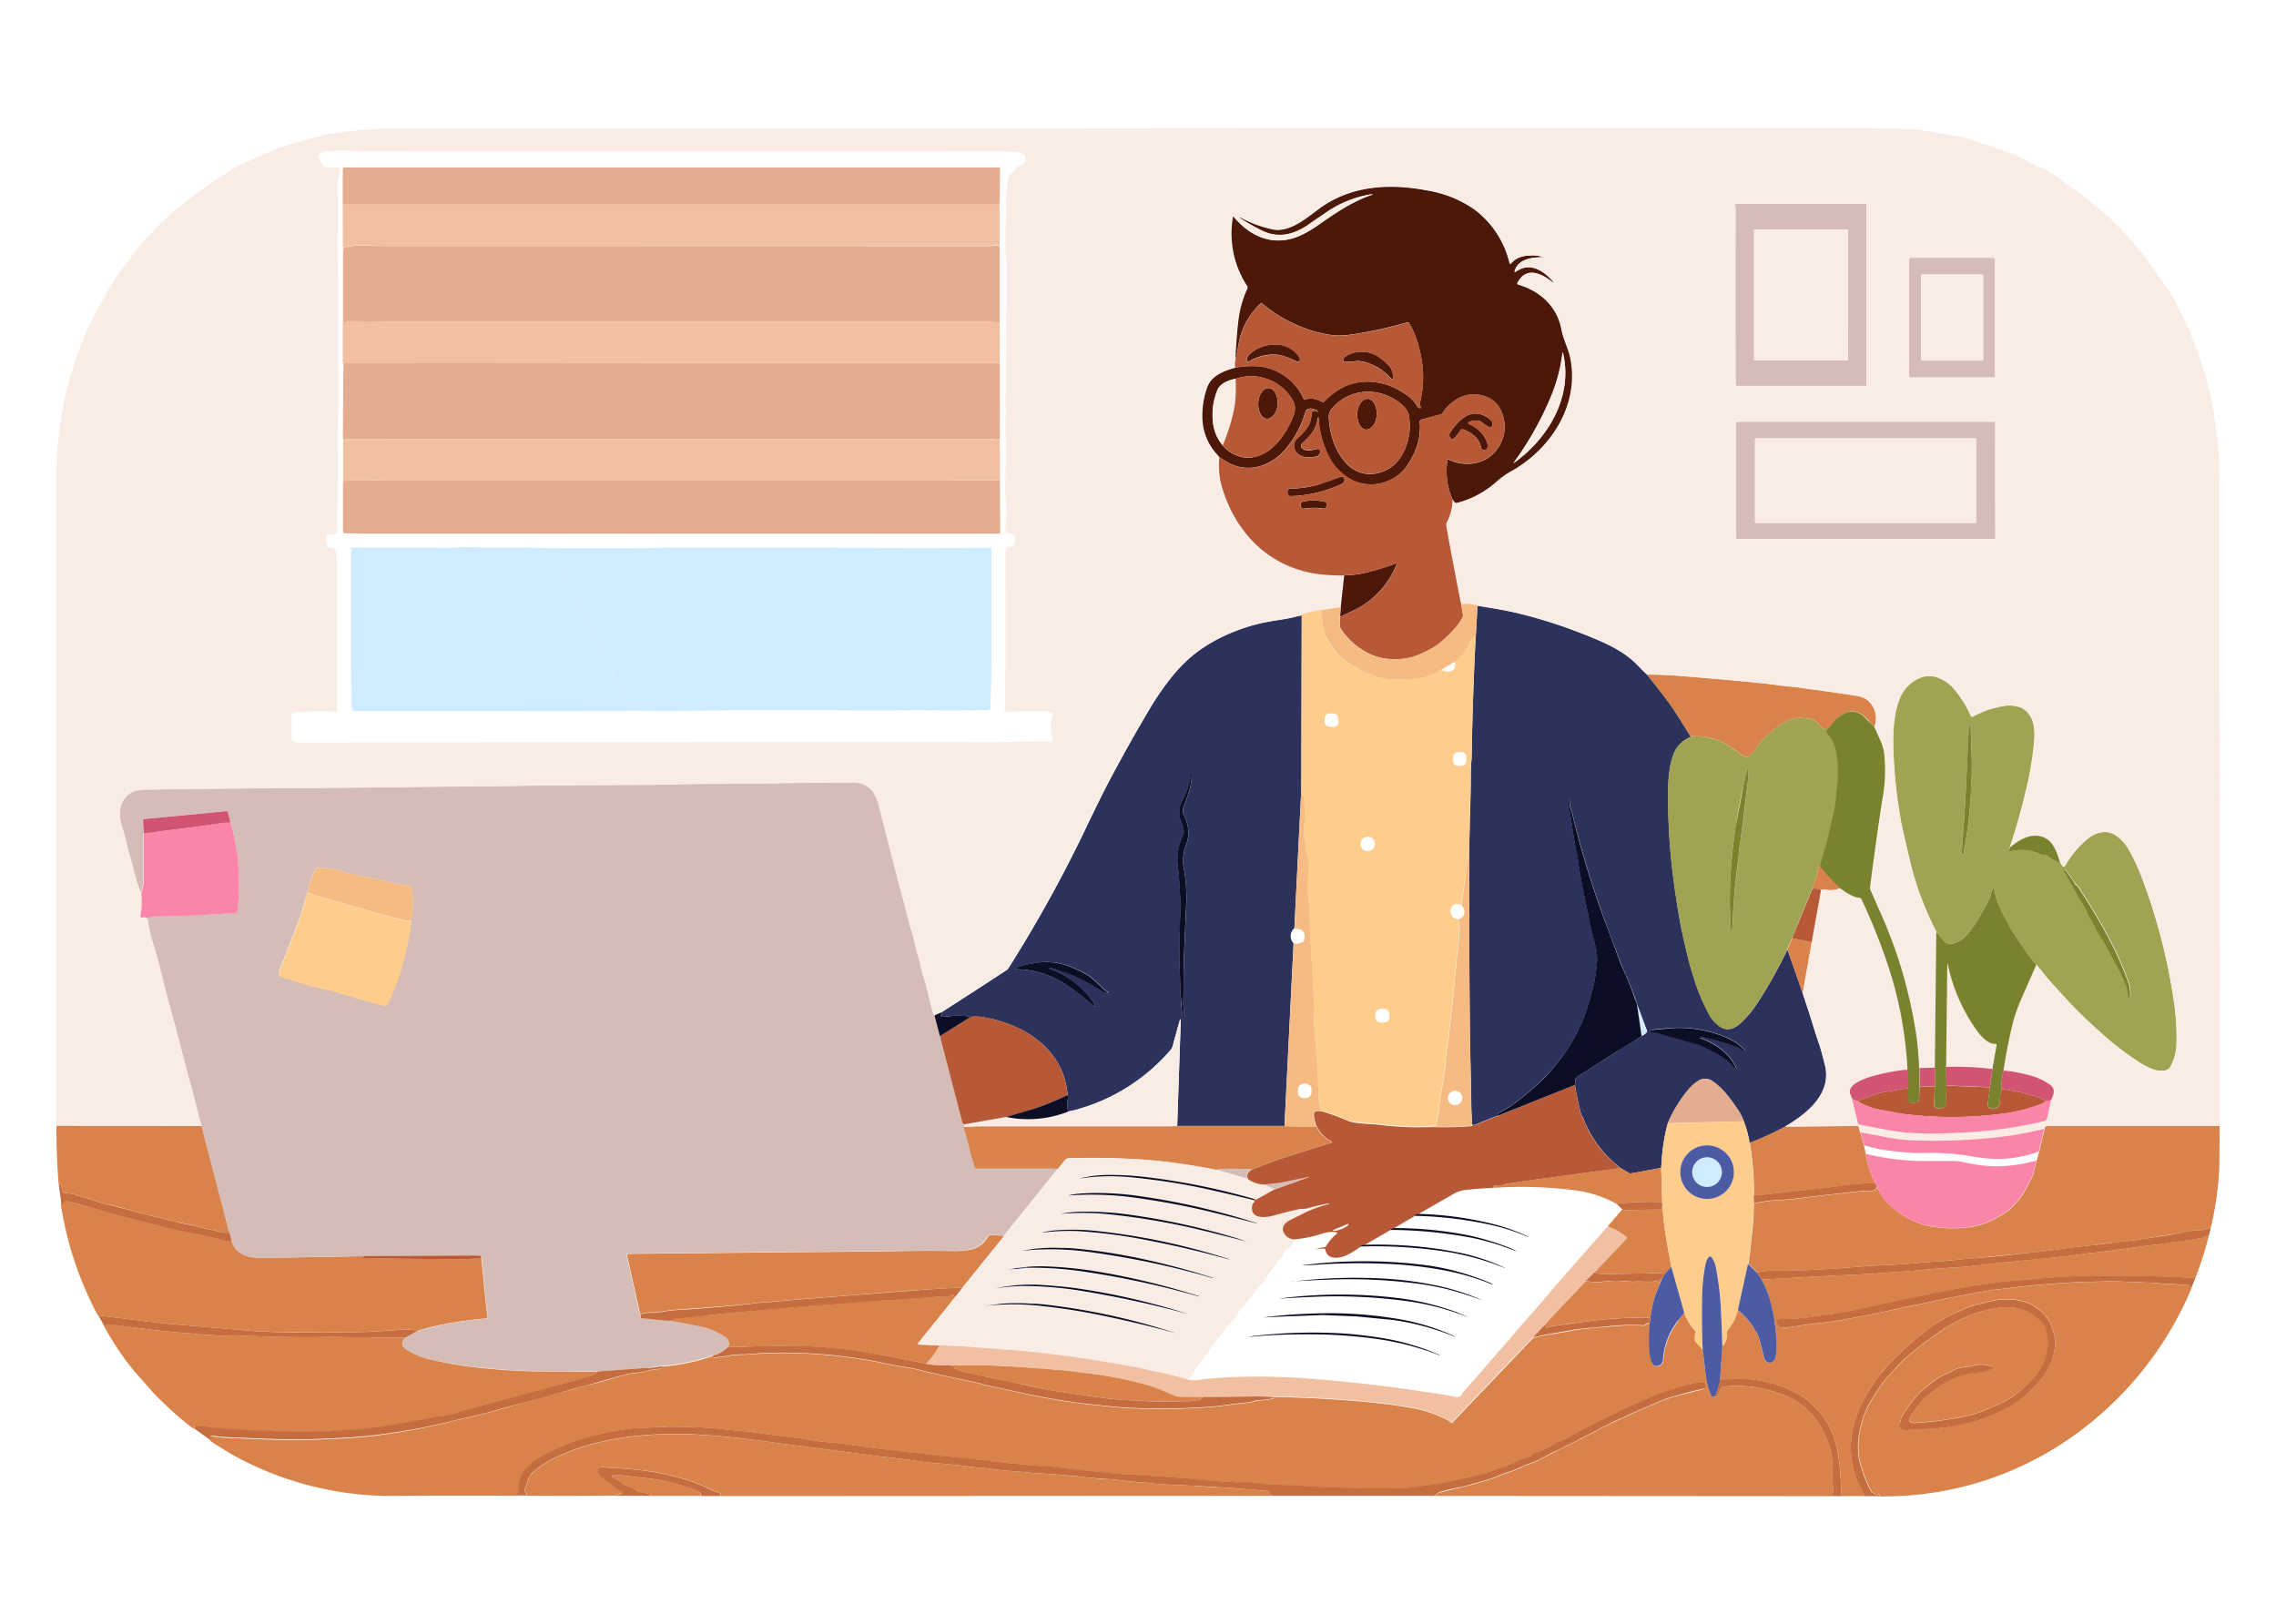
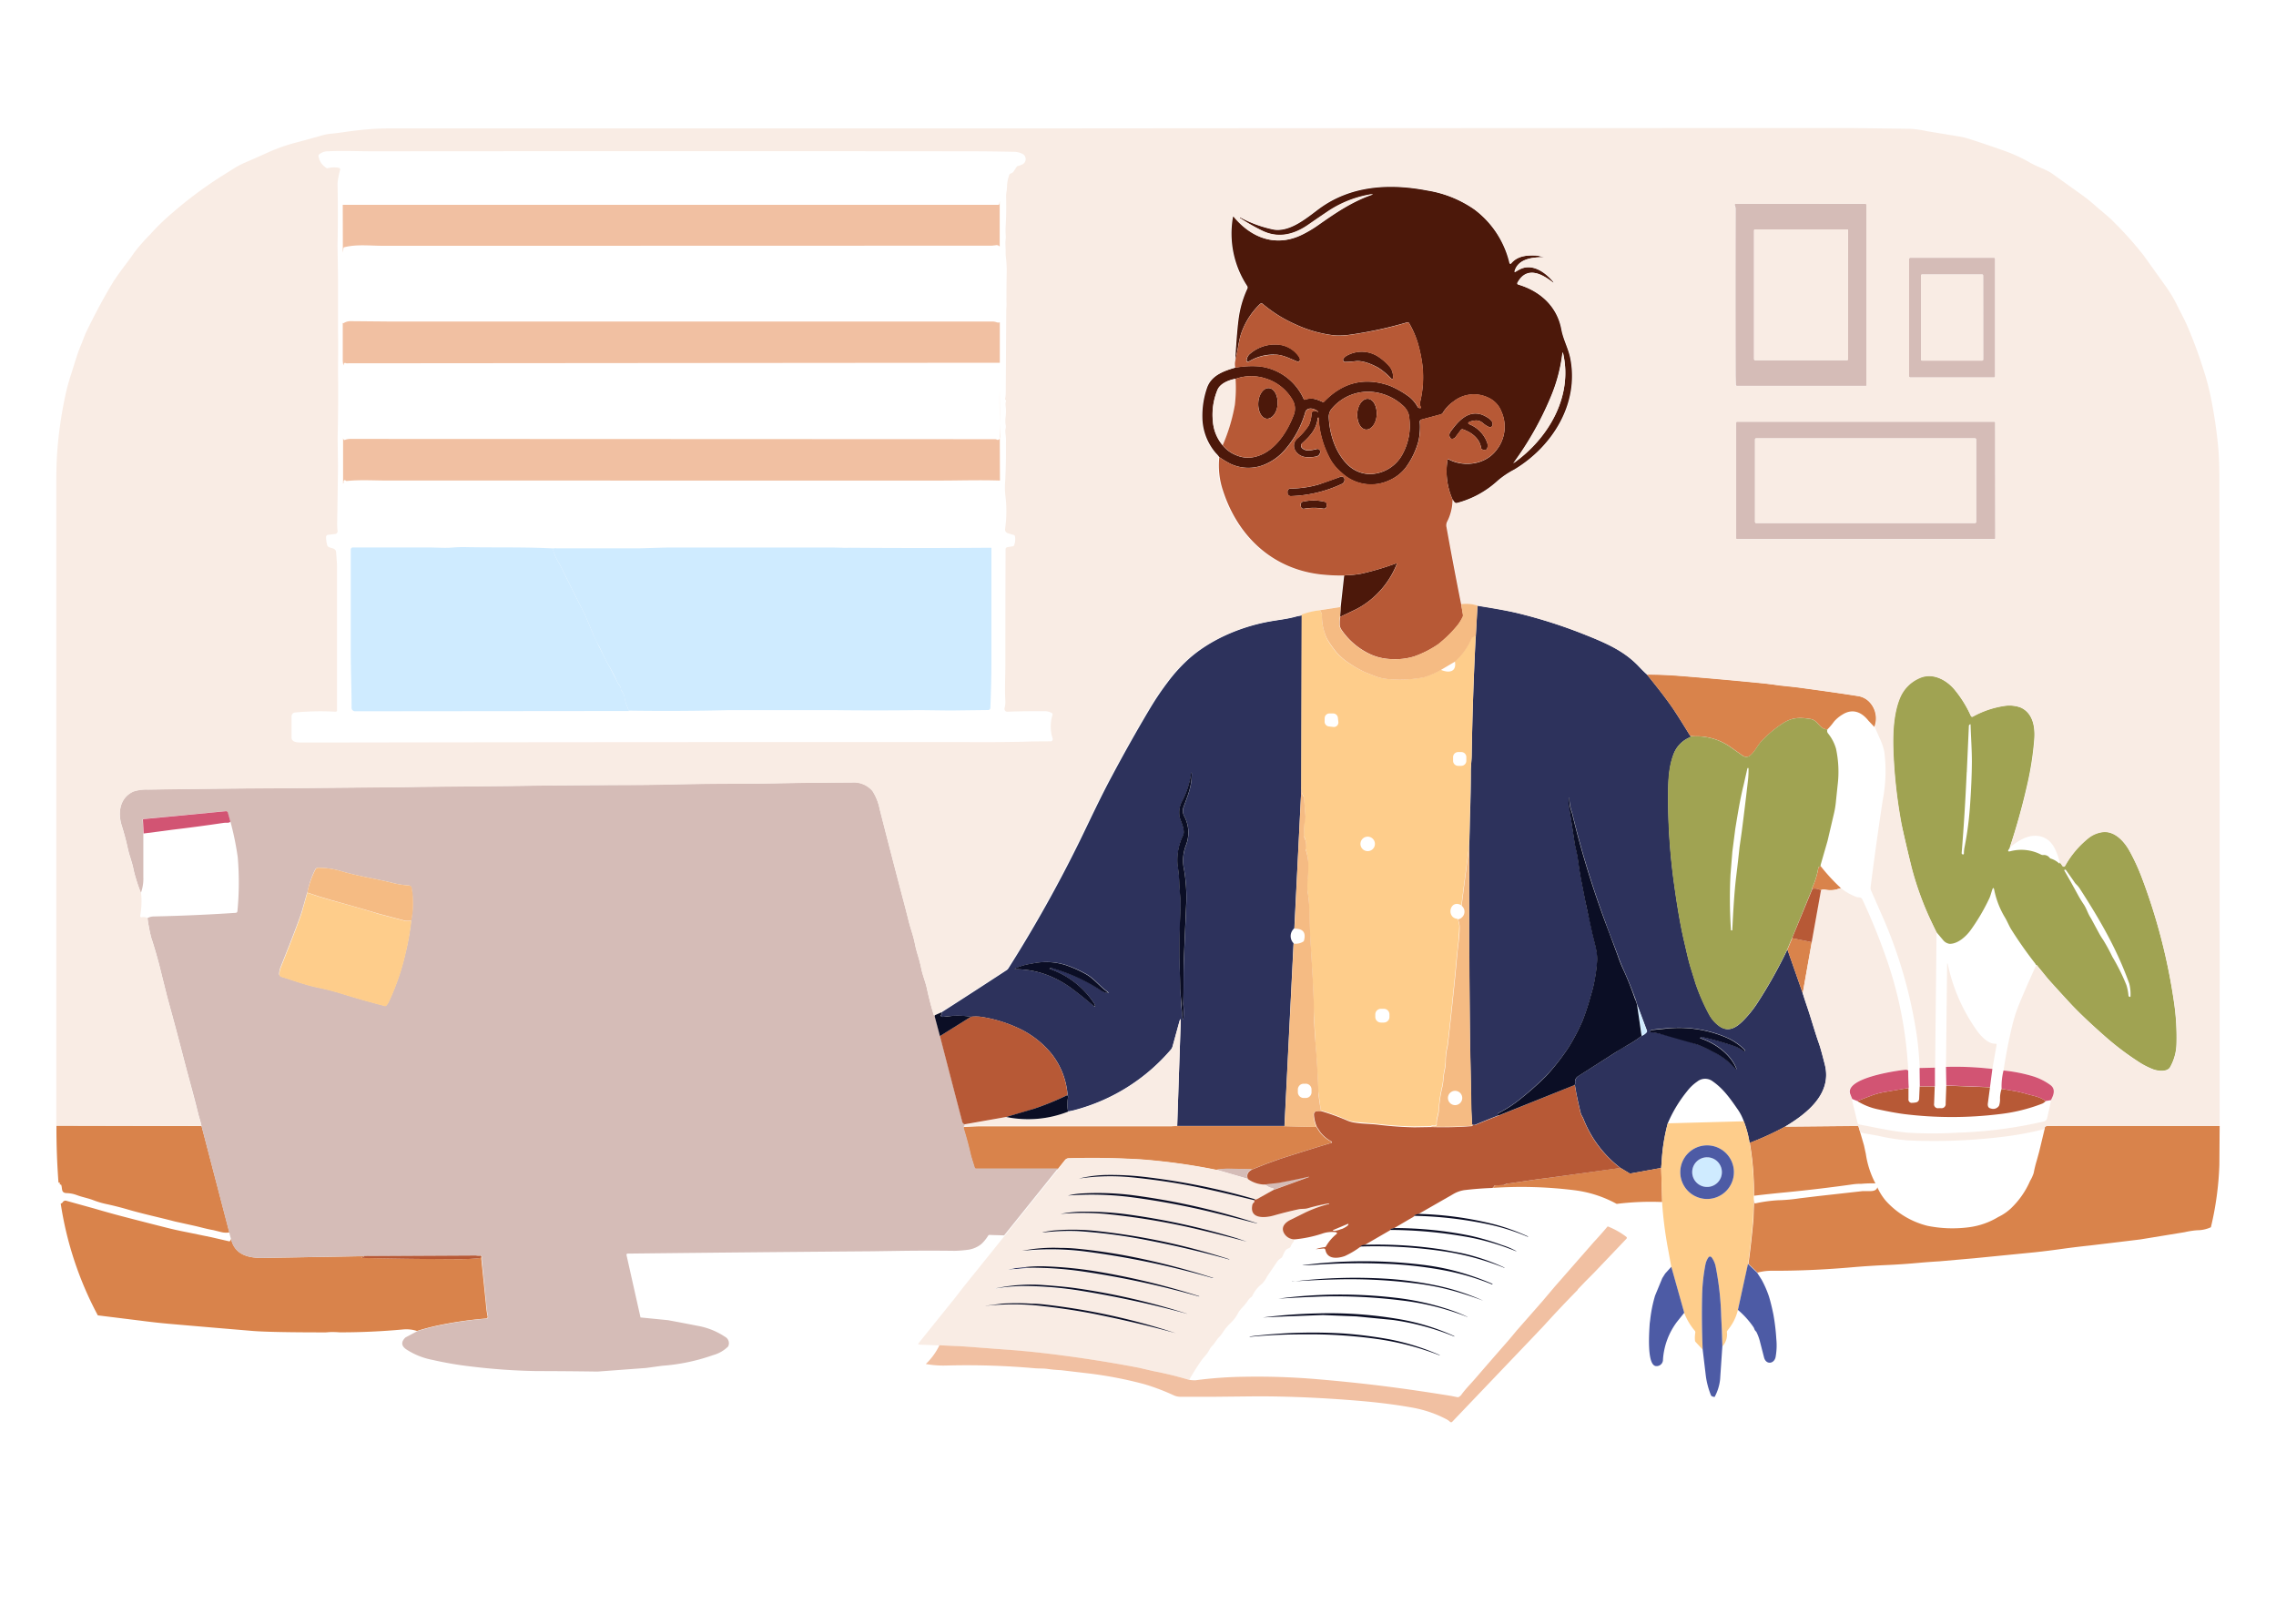
<svg xmlns="http://www.w3.org/2000/svg" viewBox="0 0 500 356.82">
  <path d="M324.58 133.05q5.35.82 8.6 1.59a109.56 109.56 0 0 1 15.19 4.86c4.72 1.88 8.45 3.59 11.54 6.82.89.93 1.51 1.54 1.87 1.84q3.74 4.6 5.53 7.2c.84 1.21 2.16 3.31 4 6.29.11.06.15.14.1.22a.2.2 0 0 1-.11.11 6.42 6.42 0 0 0-3.64 3.74c-1.14 3.06-1.18 6.44-1.18 9.68a137.06 137.06 0 0 0 1.35 19.1q1.08 7.74 2.18 12.38c.47 2 .88 4 1.49 5.94l1 3.24a43.68 43.68 0 0 0 3 6.86 7.45 7.45 0 0 0 2.08 2.42c2 1.54 3.72.52 5.22-.94a24.67 24.67 0 0 0 3.12-3.79 103.61 103.61 0 0 0 6.75-12l3.36 9.6c.29 1 .62 2 1 3.07.9 2.64 1.64 5.36 2.57 8 .29.82.72 2.38 1.3 4.68 1.6 6.4-4 10.75-8.76 13.58a63.54 63.54 0 0 1-7.78 3.57 22.81 22.81 0 0 0-1.27-4.75 10.89 10.89 0 0 0-1.23-2.46c-1.67-2.41-3.2-4.66-5.61-6.33a2.76 2.76 0 0 0-3.4.06 9.49 9.49 0 0 0-2.2 2.09 29.48 29.48 0 0 0-4.27 7.07 40.62 40.62 0 0 0-1.32 8.05c0 .7-.09 1.28-.14 1.76l-6.69 1.22a.42.42 0 0 1-.31-.06L356 256.6a25.09 25.09 0 0 1-8.11-10.73 4.16 4.16 0 0 0-.35-.7 2.34 2.34 0 0 1-.3-.73 84.49 84.49 0 0 1-.71-3.09c-.23-1.09-.39-1.92-.55-3a1.18 1.18 0 0 0 .05-.56 1.56 1.56 0 0 1 .84-1.46l8.2-5.22c.62-.42 1.44-.92 2.45-1.47a25.22 25.22 0 0 0 3.15-2.08 2.62 2.62 0 0 0 1.1-.82.3.3 0 0 0 .05-.3l-2.15-5.73a22.27 22.27 0 0 0-.42-1.33Q358 216 356.66 213q-.71-1.55-1.2-3l-1.12-3c-.57-1.42-1.13-2.92-1.68-4.48a212.56 212.56 0 0 1-7.15-23.4 7.88 7.88 0 0 0-.31-1.05 10.14 10.14 0 0 1-.43-2.68.06.06 0 0 0-.06-.07h0a0 0 0 0 0-.05.05h0a7.52 7.52 0 0 0 0 1.5l1.28 8.23c.17 1.07.56 2.41.72 3.64.29 2.14.59 4 .92 5.58l.69 3.5a84.78 84.78 0 0 0 .74 3.48c.25 1 .47 2.1.69 3.14.42 2.1 1.3 4.45 1.2 6.55a33.68 33.68 0 0 1-.47 3.88 29.07 29.07 0 0 1-.92 3.79 51 51 0 0 1-1.8 5.53 45.72 45.72 0 0 1-3 5.76 48.76 48.76 0 0 1-5.05 6.41 67.67 67.67 0 0 1-6.43 5.65 26.16 26.16 0 0 1-4 2.5.48.48 0 0 0-.25.45c0 .09.16.1.46 0q-2.62 1-5.2 2.08a.88.88 0 0 1-.86 0c0-1.12-.15-2.28-.16-3.33q-.08-5.55-.21-11-.13-5.45-.26-26v-3.22c.07-2.68 0-5.35 0-8 .07-3.2.05-6.39 0-9.59.15-2.51.11-5.11.21-7.53q.18-4.38.15-8.77c0-1.2.18-2.52.2-3.64q.21-13 .87-25.89zm49 94.88a.48.48 0 0 1 .47-.11 70.93 70.93 0 0 1 7 2 9.17 9.17 0 0 1 2.14 1.14 0 0 0 0 0 .07 0h0l.06-.08a.15.15 0 0 0 0-.21 13.21 13.21 0 0 0-3.68-2.6 26.57 26.57 0 0 0-12.84-2.2 66.64 66.64 0 0 0-4 .4h0c-.42.29-.38.46.14.5a9.86 9.86 0 0 1 1.52.26c2.52.59 5.33 1.39 8.41 2.4a33.07 33.07 0 0 1 3.42 1.58 15.44 15.44 0 0 1 4.74 3.51q.75.83.27-.18c-1.41-3-4.53-5.19-7.65-6.24-.14-.05-.16-.12-.05-.22zM286 135.21l-.1 37.74-1.56 31a2.24 2.24 0 0 0-.28 3.16l.11.12-2 40.14c-.06.12-.1.13-.1 0q-11.68 0-23.46 0l.77-22.86c0-.82-.07-.83-.3-.05l-1.48 5.39a1.8 1.8 0 0 1-.39.75 41.88 41.88 0 0 1-21 13.24 14 14 0 0 1-1.56.34 7.84 7.84 0 0 1 0-3.2c0-.24-.05-.37-.28-.38a.19.19 0 0 0 .15-.22 16.69 16.69 0 0 0-3.53-8.88 20.6 20.6 0 0 0-6.23-5.1 30 30 0 0 0-9.3-3 9.4 9.4 0 0 0-2.12 0 18.48 18.48 0 0 0-3.93-.21c-.76 0-1.51.13-2.26.23a.49.49 0 0 1-.4-.15.17.17 0 0 1 0-.24h0c.25-.36.24-.54 0-.55q7.17-4.59 14.31-9.27a1.53 1.53 0 0 0 .44-.4 296.31 296.31 0 0 0 15.74-28.11c2.28-4.68 4.49-9.46 7-14.13q4.26-8 8.54-15.15a61.92 61.92 0 0 1 3.73-5.51 35.33 35.33 0 0 1 4.4-4.91c4.71-4.32 11.38-7.21 17.75-8.4 1.86-.35 3.76-.54 5.6-1q.89-.26 1.74-.39zm-26.23 88.48c.06.46.13.46.23 0a16.68 16.68 0 0 0-.05-3.08c.12-3.39 0-6.77.15-10.19l.5-11.48a36.91 36.91 0 0 0-.45-7.79 9.24 9.24 0 0 1 .43-5.5 7.64 7.64 0 0 0-.39-6.29 2.42 2.42 0 0 1-.18-2c.93-2.55 1.89-4.72 1.8-7.53a.05.05 0 0 0-.05-.07h0a.06.06 0 0 0-.07.07 17.6 17.6 0 0 1-1.93 6.07 5.52 5.52 0 0 0-.57 3.72c.35 1 1.23 2.87.75 3.9a12.31 12.31 0 0 0-1.22 6.51 33.53 33.53 0 0 1 .37 3.75c.05 1.85.33 3.65.27 5.56-.13 3.68-.27 7.25-.21 11 0 2.35.09 4.66.17 6.92s.21 4.31.47 6.44zm-29-10.94a1.34 1.34 0 0 1 .66 0 39.23 39.23 0 0 1 10.57 4.89 3.15 3.15 0 0 0 1 .44c.62.17.67.06.15-.32-1.58-1.14-2.85-2.84-4.54-3.77a26.05 26.05 0 0 0-4.51-2 14.41 14.41 0 0 0-7.4-.27 13.92 13.92 0 0 0-3.58 1c-.3.15-.28.23.06.23a19.79 19.79 0 0 1 7.88 1.67 23.19 23.19 0 0 1 4.86 2.89q2.52 1.91 4.5 3.62a.12.12 0 0 0 .17 0 .13.13 0 0 0 0-.08.91.91 0 0 0-.15-.48 19 19 0 0 0-9.67-7.61c-.24-.07-.24-.13 0-.18zm-5.49 65.63a4 4 0 0 0 1.42.13l-5.34.45c-.13 0-.13 0 0 0a15.33 15.33 0 0 1 3.92-.58z" fill="#2d325c" />
  <g fill="#d9834b">
    <path d="M411.76 159.71l-1.3-1.38c-1.58-2-3.58-2.69-5.73-1.32a7.59 7.59 0 0 0-1.82 1.52 14.64 14.64 0 0 1-1.44 1.71c-1.75.06-2-2-3.72-2.28-2.32-.36-4-.38-6 .9a25.51 25.51 0 0 0-4.7 3.9c-1 1.06-1.48 2.39-2.68 3.31a1.37 1.37 0 0 1-1.54-.07l-2.61-1.84a12.89 12.89 0 0 0-7.76-2.39 6.62 6.62 0 0 1-1.17-.11q-2.71-4.49-4-6.3-1.79-2.6-5.53-7.2 3.69 0 7.18.3 9.38.73 18.4 1.64l3.15.4 4.21.47q8.89 1.2 13.48 1.94a4.41 4.41 0 0 1 2.54 1.38 5.21 5.21 0 0 1 1.04 5.42zM400 190.33a41.29 41.29 0 0 0 4.44 4.81 8.07 8.07 0 0 0-1 .29 6 6 0 0 1-2.66 0 1.25 1.25 0 0 0-.78.17 2.71 2.71 0 0 0-1.87-.34v-.1a.17.17 0 0 1 0-.14 17.07 17.07 0 0 0 1.34-4.36.3.3 0 0 1 .22-.24zm-6.27 15.79l4.3.88-2 11.23-3.36-9.6zM12.4 247.33l31.89.07 6.11 23.37a4.48 4.48 0 0 1-1.82-.08l-1.73-.43c-1.41-.23-3-.7-4.16-.95l-4.29-.95c-3.44-.91-7-1.65-10.35-2.64-1.54-.45-3.1-.84-4.67-1.18a18.14 18.14 0 0 1-2.81-.83c-1.2-.47-2.47-.68-3.69-1.14a7 7 0 0 0-2.26-.44c-1.3-.05-.85-1.07-1.2-1.85 0-.06-.06-.07-.1 0s0 0 0 0-.19 0-.19-.15a.07.07 0 0 1 0-.08c.1-.1.08-.17-.06-.19l-.22-.05q-.47-6.17-.45-12.48zm246.21.09h23.46c0 .09.05.07.1 0l7 .16.8 1.21a7.74 7.74 0 0 0 2.4 2 .18.18 0 0 1 .06.26.16.16 0 0 1-.1.08q-5.64 1.71-11.3 3.53l-3 1.08-3 1.2-5.44-.14a20.48 20.48 0 0 0-2.46.24 133.94 133.94 0 0 0-16.47-2.28q-8.06-.48-16-.26a.94.94 0 0 0-.71.36l-1.59 2h-18a.29.29 0 0 1-.27-.2l-.9-3q-.57-2.52-1.56-5.79c0-.13 0-.22.22-.28l3.21-.13q21.16 0 42.34 0a8.88 8.88 0 0 1 1.21-.04zm150.04 1.35l.84 2.88.4 1.85A20.23 20.23 0 0 0 412 260a26.17 26.17 0 0 0-3.07.09 12 12 0 0 0-1.7.09q-7.44 1.05-14.91 1.78-3.49.33-7 .75a63.91 63.91 0 0 0-.92-11.64 63.48 63.48 0 0 0 7.78-3.56l15.9-.15a.24.24 0 0 1 .24.17zm78.97-1.37l-.06 8.53a68.75 68.75 0 0 1-1.86 13.7 7.18 7.18 0 0 1-3 .66 18.14 18.14 0 0 0-2.74.42l-9.78 1.6-5.52.67-5.55.66q-3.09.33-6 .73-3.13.44-6 .75l-13.35 1.32-7.74.68a143.17 143.17 0 0 0-4.24.31q-3.82.36-7.65.52-3.62.17-6.82.44-9.36.83-17.82.8a12.41 12.41 0 0 0-3.38.4l-2-1.91q.66-4.86 1.1-9.91l.14-4.34.07.8c0 .13.07.18.2.16a31.83 31.83 0 0 1 5-.69 37.76 37.76 0 0 0 4.75-.43l4-.48 9.83-1.1h1.67c.91 0 1.42-.29 1.55-.84a12.46 12.46 0 0 0 1.89 3 18.27 18.27 0 0 0 9.13 5.47 27.81 27.81 0 0 0 9.19.3 16.37 16.37 0 0 0 6.35-2.24 11 11 0 0 0 2.76-1.87 18.49 18.49 0 0 0 4.24-6.07 8.21 8.21 0 0 0 .79-1.73 25.29 25.29 0 0 1 .66-2.7l.55-2 1.2-5c0-.45.23-.67.8-.67q18.75 0 37.64.06zM356 256.59l1.94 1.16a.44.44 0 0 0 .32.06l6.68-1.22.22 7.5a60.7 60.7 0 0 0-10 .41 25.94 25.94 0 0 0-9.26-3 93.76 93.76 0 0 0-18-.51.65.65 0 0 0 .36-.35.38.38 0 0 1 .32-.22l1.72-.07c.36 0 .52-.24.87-.29l6.37-.94 3.2-.41zM50.78 272.14c.75 3.61 3.9 4.29 7.1 4.23q10.47-.17 20.95-.36H80c-.06.17-.19.23-.4.17h-.07v.1a.08.08 0 0 0 0 .09q10.71.23 21.62.27a37.74 37.74 0 0 0 4.11-.23.36.36 0 0 0 .23-.13q.19-.26 0-.36a.52.52 0 0 0-.21 0 2.57 2.57 0 0 1-.83-.07h1.06a.27.27 0 0 1 .24.2 1 1 0 0 1 0 .35.92.92 0 0 0 0 .33l1 9.73a20.26 20.26 0 0 0 .38 2.8.35.35 0 0 1-.31.42 82.61 82.61 0 0 0-9.79 1.36 50.62 50.62 0 0 0-5.42 1.38 7.57 7.57 0 0 0-3.1-.33q-7 .64-13.9.63-1-.08-1.92-.06c-.42 0-.82.07-1.22.07q-11.58 0-15.75-.3-9.39-.78-18.33-1.56-3.12-.27-6.77-.75l-9.13-1.13a76 76 0 0 1-8.15-24.56.65.65 0 0 0 .44-.3.68.68 0 0 1 .76-.32l6.07 1.68q3.41 1 6 1.68 4.6 1.2 9.22 2.37 2.77.71 5.28 1.19l5.35 1.1 3.86.89a.2.2 0 0 0 .25-.14.94.94 0 0 0 .21-.44z" />
-     <path d="M365.15 264.37a93.15 93.15 0 0 0 1.23 9.7l.78 4.25-1.35 1.5a38.27 38.27 0 0 0-3.7-.05l-3.69.05-5.56.12a7.27 7.27 0 0 1-2.62-.37l7.07-7.43a.26.26 0 0 0 .07-.2.24.24 0 0 0-.1-.19 16.57 16.57 0 0 0-4.1-2.31l3.24-3.77c.09.15.32.22.7.2l7.6-.13a.3.3 0 0 0 .27-.14 1.64 1.64 0 0 0 .16-1.23zm-144.54 7.12l-9.13 11.34q-8.13.48-12.72.81-5 .38-22.1 1.73-4.86.39-7.22.64c-.57.06-1.28 0-1.77.07q-3.78.5-10 1l-8.27.62a29.93 29.93 0 0 0-4.1.47 9.22 9.22 0 0 1-2 .16 7.91 7.91 0 0 0-2.22.28.36.36 0 0 0-.26.23 1.34 1.34 0 0 0 0 .66l-3.08-13.73a.25.25 0 0 1 .19-.29h.05q26.83-.28 53.72-.51l6.8-.1c3.62-.06 7.39-.07 11.33 0a24.28 24.28 0 0 0 3.07-.25 5.92 5.92 0 0 0 2.82-1.26 8.53 8.53 0 0 0 1.49-1.84.32.32 0 0 1 .27-.14zm264.65-.04a81.28 81.28 0 0 1-2.94 9.24c-1.77 0-3.54-.07-5.33-.14-5.35-.2-10.7-.25-16.06-.27-4 0-8.09.29-12.14.55-1.5.1-3 .34-4.47.42a51.77 51.77 0 0 0-3.35.27 184.84 184.84 0 0 0-19.8 3.39c-.52.11-1.11.14-1.59.25q-5.88 1.32-11.52 2.55c-2.38.51-6.05 1.11-11 1.77a53.39 53.39 0 0 1-6.06.34c-.58 0-.8.29-.67.85a1.82 1.82 0 0 0 .07.25 1.12 1.12 0 0 0 1.19.75 20.53 20.53 0 0 0 2.6-.19c1.78-.32 3.55-.57 5.33-.75 2-.2 3.75-.44 5.21-.71q7.23-1.33 14.63-3c1-.23 2.4-.42 3.57-.7q3.85-.92 9-1.83c2.41-.42 4.84-1 7.28-1.22l3.49-.41q6-.76 14.67-1.19c1.54-.08 3.05 0 4.61-.09 2.55-.15 4.92.08 7.41.1 1.29 0 2.62.08 4 .2q2.9.27 6.06.37a11.05 11.05 0 0 1 1.28.11.41.41 0 0 1 .26.17.59.59 0 0 0 .54.3 76 76 0 0 1-23.63 30.85 71.6 71.6 0 0 1-45.69 15.06l.7-.1c.11 0 .14-.08.08-.18a.18.18 0 0 0-.07-.08.38.38 0 0 0-.29-.1 1.73 1.73 0 0 1-1.66-.92 31.21 31.21 0 0 1-1.93-4.76 14.13 14.13 0 0 1-.77-4.95 20.56 20.56 0 0 1 2.67-9.64c.73-1.28 1.59-2.62 2.56-4 .66-.95 1.49-1.7 2.23-2.6a35.49 35.49 0 0 1 5.39-5.08c1.92-1.5 3.78-2.87 5.6-4.1a30.26 30.26 0 0 1 12-4.86 12.08 12.08 0 0 1 6.05.48 10.8 10.8 0 0 1 4.05 2.92 2.69 2.69 0 0 1 .75 1.37 11.3 11.3 0 0 1 .19 5 12.5 12.5 0 0 1-2.33 4.94 31.34 31.34 0 0 1-4.43 4.12 18.17 18.17 0 0 1-4.26 2.44l-3 1.27a28.61 28.61 0 0 1-4.8 1.38 73.47 73.47 0 0 1-10.13 1.3 2.3 2.3 0 0 1-1.13-.21.27.27 0 0 1-.17-.3 2.52 2.52 0 0 1 .42-1.24l1.51-2.09a11.38 11.38 0 0 1 1.74-1.93 25.77 25.77 0 0 1 5.82-3.92 17.27 17.27 0 0 1 5.87-1.4 6.47 6.47 0 0 0 2.58-.72q.81-.51-.12-.72a7.94 7.94 0 0 0-3.53-.14 22 22 0 0 1-2.77.48c-1.47.15-2.41 1-3.72 1.54a10.38 10.38 0 0 0-2.24 1.28 41.07 41.07 0 0 0-3.25 2.65 23.22 23.22 0 0 0-3.9 5.19 3.67 3.67 0 0 0-.38.89c-.18.67-.79 1.54.07 2s2.23 0 3.22 0a44.92 44.92 0 0 0 14.91-2.32 44.27 44.27 0 0 0 4.28-1.91 18 18 0 0 0 2.21-1.18 22.19 22.19 0 0 0 2.09-1.38 50.19 50.19 0 0 0 3.8-3.78 13.8 13.8 0 0 0 3.2-6.67 7.26 7.26 0 0 0-.25-4.3 8.58 8.58 0 0 1-.43-1.2 3.88 3.88 0 0 0-.51-1.09 10 10 0 0 0-4.9-4 13.89 13.89 0 0 0-6.74-.5 43.31 43.31 0 0 0-5.39 1.34 14 14 0 0 0-2.18.83l-2 1a31.58 31.58 0 0 0-6.92 4.43 80.53 80.53 0 0 0-7.36 6.83c-.49.53-1 1.07-1.41 1.63s-.94 1.21-1.35 1.77a36.11 36.11 0 0 0-2.82 4.76 21.18 21.18 0 0 0-2.3 12.5c.14 1.16.51 2.2.76 3.33a9.11 9.11 0 0 0 .93 2.29c.42.77.83 1.56 1.24 2.37h-5.13c-.06-.69-.09-1.38-.1-2.06a58.17 58.17 0 0 0-.61-7 20.61 20.61 0 0 0-2.41-7.1 18.94 18.94 0 0 0-3.17-3.8 11.85 11.85 0 0 0-2.49-2 25.6 25.6 0 0 0-12.69-3.74c-1.32-.05-3.06 0-5.22.07l.49-7.25a3.89 3.89 0 0 0 1-3.17.43.43 0 0 1 .09-.3l.43-.56a10.6 10.6 0 0 0 1.89-4 19.07 19.07 0 0 1 3.43 3.8c.18.26.19.6.47.86a.7.7 0 0 1 .19.26 10.58 10.58 0 0 1 .71 1.87c.29 1.21.61 2.44.95 3.69.45 1.66 2.27 1.38 2.54-.18a14.49 14.49 0 0 0 .15-3.89 45.78 45.78 0 0 0-.66-5.48c-.36-1.64-.7-3-1-4a21.24 21.24 0 0 0-1.56-3.56q10.93-.69 21.81-1.17c1.63-.08 3.41-.19 5.34-.36l7.12-.54c2.36-.23 4.52-.38 6.79-.52 4.07-.24 7.55-.66 11.35-1.15 1-.13 2.08-.14 3.16-.25q5.9-.63 11.76-1.2c1.4-.14 2.74-.44 4.12-.58q5.18-.51 12-1.54c1.22-.18 2.44-.25 3.69-.45q4.14-.68 8.42-1.2a6.15 6.15 0 0 0 1.34-.35 9.21 9.21 0 0 1 1.37-.4zm-120.09 9.34l-1.58 3.85a29.82 29.82 0 0 0-1.06 5.22c0-.26-.17-.39-.47-.39a97.05 97.05 0 0 0-14.65 1l-5.54.75a8.5 8.5 0 0 0-1.93.47.25.25 0 0 1-.31-.14.28.28 0 0 1 0-.09v-.13a.12.12 0 0 0-.11-.14h-.28q3.58-4 7.33-7.76a.22.22 0 0 0 .05-.08.35.35 0 0 1 .06-.14l1.68-1.74 1.53.23c1.35.17 2.58-.27 3.93-.15a9.92 9.92 0 0 0 2.31 0c1-.15 2 .14 3.08.06 1.33-.1 2.63.05 4 0a1 1 0 0 0 .34-.1c.34-.19.6-.14.77.15.08.13.15.12.22 0a1.9 1.9 0 0 1 .63-.87zm-155.32 4.14l-8.15 10.14a.19.19 0 0 0 0 .26.22.22 0 0 0 .11.05l4.6.17a14.16 14.16 0 0 1-3 4.11q-6.21-1.44-13.7-2.58a111.5 111.5 0 0 0-14.48-1.34c-1.61 0-3.21-.05-4.83-.05l-4.82.13-5.62.11a1.61 1.61 0 0 0-.7-2.15 15.71 15.71 0 0 0-6-2.4l-6.5-1.24.73-.1a.67.67 0 0 0 .3-.13 1.28 1.28 0 0 1 .8-.31 51.69 51.69 0 0 0 5.56-.48l5.55-.62q7.41-.63 15-1.32l12.83-1q3.48-.31 6-.47 6.3-.36 11.11-.74l1.2-.1c1.16-.1 2 .23 3.12-.42a.26.26 0 0 1 .33 0zM370 288.42a13.25 13.25 0 0 0 2.31 3.92.55.55 0 0 1 .12.46 6.45 6.45 0 0 0-.07 1.7.53.53 0 0 0 .15.33l1.54 1.66.67 5.69a17.66 17.66 0 0 0 1.14 4.35c.08.2.35.33.8.39a.8.8 0 0 0 .48-.06.34.34 0 0 0 .22-.2l.8-1.78a.3.3 0 0 1 .28-.2 27.32 27.32 0 0 1 7.5.17 32.44 32.44 0 0 1 6.62 1.94 16.29 16.29 0 0 1 6.82 5.72 9.67 9.67 0 0 1 .95 1.65 24.79 24.79 0 0 1 1.69 4 17.42 17.42 0 0 1 .55 5.23 23 23 0 0 0 .2 4.15.7.7 0 0 1-.09.47.8.8 0 0 1-.35.33c-.13.07-.14.15 0 .23a.89.89 0 0 0 .44.15l-88.5-.06a1.59 1.59 0 0 0 1.4-.38 1.58 1.58 0 0 1 .64-.37l3.72-.92 3.7-.9 2.61-.75a19.3 19.3 0 0 0 2.55-.9 26.48 26.48 0 0 1 2.74-1c1.47-.44 2.76-1.23 4.18-1.7a17.64 17.64 0 0 0 3-1.34l3.2-1.63 3.21-1.58q4.13-2.11 8.4-4.34l3-1.36 2.27-1.07 4.8-2.09a37.94 37.94 0 0 1 4.77-1.67l5.72-1.44a.49.49 0 0 0 .43-.52v-.14c0-.14-.07-.26-.09-.34a.58.58 0 0 0-.65-.51h0a14.68 14.68 0 0 0-3.14.56l-7.53 2.47c-2.32.88-4.91 2.17-7.36 3.23a3.12 3.12 0 0 0-.59.34 1.77 1.77 0 0 1-.6.33 5.48 5.48 0 0 0-.94.39q-3.23 1.62-6.65 3.39l-4 2.1-2.17 1.12a24.06 24.06 0 0 1-4.13 1.81 1.24 1.24 0 0 0-.56.5.56.56 0 0 1-.33.21 15.59 15.59 0 0 0-3.57 1.37 10.67 10.67 0 0 1-2.19.88c-1.47.4-2.83 1.07-4.31 1.45l-2.11.51-6.32 1.41c-1.88.42-3.81.47-5.67.84a19.07 19.07 0 0 1-3.28.31q-11.29.25-22.36-.46l-4.35-.19-4.3-.25-5.59-.33c-4-.1-8-.55-11.89-.91-5.24-.47-10.54-.65-15.74-1.09-1.5-.12-2.95-.38-4.49-.49q-3.28-.23-7.34-.82c-1.06-.15-2.22-.12-3.32-.21l-11.52-1.14q-4-.47-6.78-.74-12.9-1.3-25.74-3.11c-1.56-.22-3.23-.27-4.77-.5l-10.05-1.38c-2.28-.29-4.52-.68-6.73-.86-1.73-.14-3.4-.3-5-.48-3.72-.43-7.53-.44-11.32-.5-2 0-4.05.22-6.06.26a28.31 28.31 0 0 0-4.22.4 68 68 0 0 0-10 2.31 54.19 54.19 0 0 0-7.2 3.16c-1.84.95-4.1 2.59-5 4.38a8.91 8.91 0 0 0-.75 3.81.51.51 0 0 1-.13.34.2.2 0 0 0 0 .24.31.31 0 0 0 .28.18h1.42a.33.33 0 0 0 .21-.07c.16-.11.2-.21.13-.31a.48.48 0 0 0-.16-.13.6.6 0 0 1-.3-.8h0l.56-1.7a4.16 4.16 0 0 1 1.38-2.17 21.24 21.24 0 0 1 3.75-2.63 53.65 53.65 0 0 1 8.14-3.18 61.36 61.36 0 0 1 10.92-2.08 86.53 86.53 0 0 1 13-.28q7.93.43 17.74 1.86l22.09 2.86a121.59 121.59 0 0 0 3.7.44q2.53.29 3.69.45c2.43.37 4.14.59 5.15.66q4 .26 7.89.81c1.29.17 2.59.2 3.88.4 1.05.15 2 .27 2.88.34l8.07.68c3.94.23 7.74.58 11.4 1 1.27.15 2.67.25 4.17.3 2.28.08 4.38.57 6.64.65a19.84 19.84 0 0 1 2.28.19 59.25 59.25 0 0 0 6.66.43c1.05 0 2.08.08 3.11.19 2.56.28 5.16.24 7.67.42l8.54.73a.31.31 0 0 1 .28.33.31.31 0 0 0 .25.33c.11 0 .11.08 0 .13s0 .05 0 .09a.17.17 0 0 0 .12.06l.9.09-122 .06c.34-.43.14-.73-.59-.91a5.67 5.67 0 0 1-1.15-.43 36.63 36.63 0 0 0-5-2.06 56.2 56.2 0 0 0-12-2.46c-1.85-.18-4.08-.33-6.71-.47-.44 0-.88-.15-1.17.29a1.06 1.06 0 0 0 .19 1.49h.05a31.4 31.4 0 0 0 4.12 3.12 2.38 2.38 0 0 0 .45.23c.57.23.56.45 0 .67a5.14 5.14 0 0 1-1.09.22.08.08 0 0 0-.07.08v.1h0 1.6l-11.75.09q-29.17-.13-37.65 0A72 72 0 0 1 51.77 320c-1.28-.69-3.15-1.83-5.59-3.42a1.67 1.67 0 0 0 0-.77.16.16 0 0 1 .11-.18 1.63 1.63 0 0 1 .73 0 36.21 36.21 0 0 0 5 .34q10.7.56 16.52.35 7.88-.25 11.74-.65a140.05 140.05 0 0 0 19.32-3.47c2.5-.61 5-1.08 7.5-1.8l4.43-1.23 14.5-4a46.4 46.4 0 0 1 3.75-1c1.74-.42 4.2-1.12 7.4-2.09a8.49 8.49 0 0 1 1.42-.28l1.4-.14a12.59 12.59 0 0 0 2-.38 14.39 14.39 0 0 1 3.2-.48.21.21 0 0 0 .21-.19l.05-.37a43.07 43.07 0 0 0 11.21-2.35.47.47 0 0 0 0 .33c0 .07.11.1.25.09a26.82 26.82 0 0 0 3.78-.51c1.15-.23 2.92-.1 4.3-.23q2.7-.27 5.77-.28a108.12 108.12 0 0 1 13.7.71c3.88.47 7.16 1 9.83 1.57q2.52.54 5.69 1.05c1.67.27 3.16.73 4.91 1.12l9.77 2.12c.83.17 1.75.54 2.58.69q2 .34 6.4 1.36 5.81 1.34 12.83 2.33c2.31.33 4.64.5 7 .77 1.71.19 3.46.33 5.24.4q6.39.3 12.74 0c3.3-.14 5.93-.36 7.9-.64a121.28 121.28 0 0 1 4.89-.58c.84-.08 1.56-.46 2.4-.5a21.13 21.13 0 0 0 3-.36.14.14 0 0 0 .1 0 .12.12 0 0 0 0-.16.21.21 0 0 0-.14-.1 29.85 29.85 0 0 0-3.27-.17q10.63 0 22.48 1c4.12.36 7.88.83 11.26 1.44a26.89 26.89 0 0 1 4 1 25.37 25.37 0 0 1 3.83 1.64 3.75 3.75 0 0 1 .69.49.34.34 0 0 0 .49.06.23.23 0 0 0 .07-.07l17.63-18.47 1.86-.45a18.53 18.53 0 0 1 1.86-.36q2.86-.42 5.68-1c1-.19 1.91-.13 2.87-.31 1.3-.25 2.66-.18 4-.34a43 43 0 0 1 8-.26.44.44 0 0 0 .33-.1q.81-.6 1.11-.3c-.06 1.41-.76 9.44 1.5 9.34a1.4 1.4 0 0 0 1.43-1.37.19.19 0 0 0 0-.08 15.43 15.43 0 0 1 3.08-8.27c.41-.75.94-1.4 1.49-2.07zm-280.9 5.43c-1 .94-.95 1.8.11 2.57a15.52 15.52 0 0 0 5.79 2.35 77 77 0 0 0 8.53 1.53 136.88 136.88 0 0 0 14.29 1q6.64 0 13.45.11a6.15 6.15 0 0 1-1.95 1.09l-11.49 3.16-13 3.46-4.7 1.36a18.65 18.65 0 0 1-3.23.73l-4.52.78q-4.2.84-9 1.52-2.79.39-5.63.62l-5.61.41a108.6 108.6 0 0 1-12.63-.07c-1.26-.06-2.72 0-4.08-.1q-4.17-.28-8.68-.64a18.07 18.07 0 0 1-1.94-.26 7 7 0 0 0-1.83-.1.49.49 0 0 0-.47.55 77.34 77.34 0 0 1-8.7-7.78l-4.15-4.7a60 60 0 0 1-6.86-10.21 2.85 2.85 0 0 1 1.35-.28l6.59.88q3.47.47 6.6.75 5.31.48 10.92.87c2.43.17 5 0 7.61.1q8 .3 15.13.2 3.25 0 6 .08h3c1.32-.07 2.59.12 3.94.08l5.16-.06zm177.46 13.05h-2.05a.56.56 0 0 0-.33.1 5.36 5.36 0 0 0-.49.34 1.11 1.11 0 0 1-.6.25 12.89 12.89 0 0 1-1.62.23c-3.63 0-7.32.19-10.93-.07-1.63-.13-3.28-.11-4.86-.27-4.84-.47-8.93-1.16-13.34-1.8-1.22-.17-2.37-.38-3.43-.61-1.53-.34-3-.73-4.55-1-2.54-.42-5.07-1.11-7.56-1.58a75.16 75.16 0 0 1-4.78-1.06c-.82-.2-1.54-.56-2.34-.78-.22-.05-.24-.15-.09-.3a.09.09 0 0 0 0-.08.2.2 0 0 0-.19-.21h0l-1.06-.1a169.83 169.83 0 0 1 19 .62c.9.08 1.83 0 2.73.14a30.6 30.6 0 0 0 3 .28c2.25.1 4.33.5 6.55.76a88.35 88.35 0 0 1 11.83 2.33 49.65 49.65 0 0 1 6.54 2.48 3.36 3.36 0 0 0 1.33.27zm-112.44 21.75h-12l.67-.07c.14 0 .19-.09.15-.22a.16.16 0 0 0-.15-.12l-2.39-.47c-.8-.17-1-.69-1.58-.89a8.81 8.81 0 0 1-2.8-1.54 10.19 10.19 0 0 0-1.23-.63c-.56-.34-.51-.52.14-.55a20.11 20.11 0 0 1 2.8.11l6.27.73a52.09 52.09 0 0 1 8.52 2.23 4.23 4.23 0 0 1 1.17.57.27.27 0 0 1 .12.26.5.5 0 0 0 .31.59z" />
  </g>
  <path d="M409.8 44.77a.26.26 0 0 1 .29.22v.07 39.57a.14.14 0 0 1-.14.14h-28.36a.26.26 0 0 1-.26-.25l-.05-2q-.06-18.33 0-36.67a1.65 1.65 0 0 0-.19-.76.25.25 0 0 1 .11-.33.35.35 0 0 1 .11 0zm-3.8 5.87a.24.24 0 0 0-.24-.24h-20.18a.24.24 0 0 0-.24.24V78.9a.24.24 0 0 0 .24.24h20.16a.24.24 0 0 0 .24-.24zm32.3 32.06a.25.25 0 0 1-.25.24h-18.41a.24.24 0 0 1-.24-.24V56.87a.24.24 0 0 1 .24-.24h18.41a.25.25 0 0 1 .25.24zm-2.63-22.18a.22.22 0 0 0-.22-.22h-13.19a.22.22 0 0 0-.22.22h0V79a.22.22 0 0 0 .22.22h13.19a.22.22 0 0 0 .22-.22h0zm2.67 57.73a.2.2 0 0 1-.19.2H381.6a.19.19 0 0 1-.19-.2V92.84a.19.19 0 0 1 .19-.2h56.54a.19.19 0 0 1 .19.2zm-4.22-21.71a.23.23 0 0 0-.23-.23h-48.11a.23.23 0 0 0-.23.23h0v18.14a.23.23 0 0 0 .23.23h48.11a.23.23 0 0 0 .23-.23h0zM205.48 223a.42.42 0 0 0-.09.36l1.13 4.25q2.43 9.4 4.87 18.72c.12.48.34.69.64.65-.1.07-.13.22-.12.46-.19.05-.26.15-.22.28q1 3.27 1.56 5.78c.25 1.06.59 2 .9 3a.3.3 0 0 0 .27.2h18l-11.83 14.72-3.21-.1a.31.31 0 0 0-.28.13 8.83 8.83 0 0 1-1.49 1.85 6 6 0 0 1-2.82 1.26 26.12 26.12 0 0 1-3.06.25 427.7 427.7 0 0 0-11.33 0l-6.81.1q-26.88.21-53.71.51a.25.25 0 0 0-.25.25v.05l3.08 13.73 6.05.6q3.25.6 6.5 1.24a15.71 15.71 0 0 1 6 2.4 1.6 1.6 0 0 1 .7 2.14 7.53 7.53 0 0 1-3.32 1.9 42.89 42.89 0 0 1-11.21 2.34l-3.5.48-10.66.79q-6.81-.1-13.45-.11a136.5 136.5 0 0 1-14.28-1 76.71 76.71 0 0 1-8.54-1.46 15.86 15.86 0 0 1-5.81-2.35c-1.06-.77-1.1-1.63-.11-2.58l2.62-1.39a53.06 53.06 0 0 1 5.42-1.37 82.63 82.63 0 0 1 9.79-1.37.34.34 0 0 0 .31-.41 20.47 20.47 0 0 1-.38-2.8l-1-9.73a1 1 0 0 1 0-.34 1 1 0 0 0 0-.34.25.25 0 0 0-.24-.2l-1.06-.05L80 276h-1.18l-21 .37c-3.19.05-6.34-.63-7.1-4.24l-.37-1.37-6.08-23.36c-.19-1-.53-1.89-.76-2.86-.95-4-2.11-7.9-3.14-11.91Q38.77 226.39 37 220c-.23-.82-.78-3-1.67-6.6q-.91-3.76-2.12-7.42a38.71 38.71 0 0 1-.81-4.27 3 3 0 0 1 1.33-.36q8.91-.19 18-.79a.41.41 0 0 0 .43-.4h0a65.5 65.5 0 0 0 .07-11.8 63.15 63.15 0 0 0-1.65-8l-.58-1.8a.44.44 0 0 0-.52-.35l-18 1.73a.15.15 0 0 0-.14.17l.15 3q0 4.69 0 9.61a9.22 9.22 0 0 1-.55 3.49 39 39 0 0 1-1.58-5.06c-.28-1.61-.92-3.11-1.28-4.75a61.46 61.46 0 0 0-1.35-5.06c-.89-2.87-.4-6.12 2.59-7.47a9.08 9.08 0 0 1 3.19-.42q16.1-.24 31.4-.31l21.39-.2q3.38 0 6.81-.09l20-.19q12.53-.16 27.08-.23 3.19 0 6.81-.08 8.53-.2 17-.2 3.33 0 6.82-.07 9-.15 17.38-.19a5.4 5.4 0 0 1 4.47 1.86 11.52 11.52 0 0 1 1.59 4q2.74 10.77 5.61 21.6l.72 2.84c.41 1.69 1.06 3.37 1.4 5.11a22.16 22.16 0 0 0 .57 2.27 34.15 34.15 0 0 1 .85 3.27c.31 1.5.92 2.87 1.24 4.41.39 1.81.87 3.69 1.46 5.64a.14.14 0 0 0 .12.11zm-138-26.89l-1.11 3.9q-.64 2.23-4.67 12.3a5.06 5.06 0 0 0-.38 1.6.63.63 0 0 0 .46.64c2.59.79 5.1 1.75 7.74 2.31 2 .42 3.78.87 5.3 1.34q4.94 1.55 9.7 2.76a.31.31 0 0 0 .29-.07 2.84 2.84 0 0 0 .56-.82 51.42 51.42 0 0 0 3.74-10.92 53.82 53.82 0 0 0 1.2-6.92 18.9 18.9 0 0 0 .08-7.15.65.65 0 0 0-.6-.54 19.13 19.13 0 0 1-3.61-.58c-3.75-.94-7.61-1.46-11.32-2.59a17.87 17.87 0 0 0-4.93-.72.73.73 0 0 0-.7.4 19.71 19.71 0 0 0-1.71 5.1zm207.62 60.76c-1 .47-1.37 1.18-1 2.11l-6.9-2a20.09 20.09 0 0 1 2.46-.24l5.44.13zm4.6 4.57a.67.67 0 0 0 0-.28.18.18 0 0 0-.17-.17h0c-.75 0-1.2-.55-1.86-.8q.88-.13 1.8-.21l1.9-.24 6.12-1.26h.05 0c.13.56.14.58 0 .07z" fill="#d5bcb7" />
  <path d="M441.53 186.15a.93.93 0 0 1-.19.4c-.32.44-.22.6.31.47a9.48 9.48 0 0 1 6.7.72 1 1 0 0 0 .53.11 1.56 1.56 0 0 1 1.39.61.64.64 0 0 0 .29.19 4.6 4.6 0 0 1 1.74 1c.11.1.18.08.21-.07v-.15l.56.79a.35.35 0 0 0 .48.08.29.29 0 0 0 .1-.12 20.67 20.67 0 0 1 5.24-6.16 6.33 6.33 0 0 1 3.18-1.26c2.52-.18 4.57 2.06 5.73 4.15a44.71 44.71 0 0 1 2.66 5.75 129.09 129.09 0 0 1 7.17 27.83 52.37 52.37 0 0 1 .51 8.67 11.07 11.07 0 0 1-1.4 5.27c-.63 1.14-2.68.86-3.65.52a16.91 16.91 0 0 1-3.43-1.78 61.32 61.32 0 0 1-7.24-5.5q-4.69-4.11-7.36-6.95l-5.28-5.8-2.29-2.82a.16.16 0 0 0-.2-.07 1.68 1.68 0 0 0-.21-.37q-2.78-3.56-5.23-7.44c-.51-.82-.86-1.75-1.37-2.61a19 19 0 0 1-2.38-6.1c-.11-.54-.26-.55-.45 0s-.35 1.28-.65 1.91a44 44 0 0 1-4.13 7c-1 1.35-2.81 3-4.6 2.94a2.24 2.24 0 0 1-1.45-.88l-1.46-1.73-1.6-3.34a69.1 69.1 0 0 1-3.86-10.89l-2.23-9.62a110.38 110.38 0 0 1-1.78-16.42c-.12-3.7.11-7.84 1.42-11.08a8.12 8.12 0 0 1 4.22-4.4c2.86-1.37 6 .24 7.88 2.54a25.4 25.4 0 0 1 3.55 5.75.28.28 0 0 0 .38.14h0a20.64 20.64 0 0 1 6.88-2.35 7.32 7.32 0 0 1 3.65.34c2.81 1.28 3.26 4.46 3 7.24a68.18 68.18 0 0 1-1.62 10.14q-1.52 6.67-3.72 13.35zm-9.48-16.47q-.41 9.19-1.1 17.69a.3.3 0 0 0 .23.35.21.21 0 0 0 .26-.14.13.13 0 0 0 0-.06 6.69 6.69 0 0 1 .13-1.34 71.3 71.3 0 0 0 1.2-9q.39-5.37.42-9.81c0-2.72-.21-5.48-.29-8.18a.08.08 0 0 0-.08-.07h0l-.1.06a.37.37 0 0 0-.19.32l-.46 10.14zm23.86 24.47a.47.47 0 0 0-.06-.15c-.62-.92-1.3-1.87-2-2.85a.17.17 0 0 0-.13-.07.16.16 0 0 0-.14 0l-.08.08a.07.07 0 0 0 0 .1q1.44 2.5 2.93 5.24c.41.76.85 1.48 1.32 2.18.62.91.88 1.93 1.46 2.85q.18.28.33.57l1.62 3a15.54 15.54 0 0 0 .87 1.4 39.11 39.11 0 0 1 2 3.67 45.18 45.18 0 0 1 3.1 6.23 11 11 0 0 1 .46 2.32.38.38 0 0 0 .14.26h.07c.16.1.24.05.24-.13a9.39 9.39 0 0 0-.27-2.74c-2.6-7.26-6.14-13.55-10.9-20.92a5.16 5.16 0 0 0-.77-.91.31.31 0 0 1-.11-.22zm-54.44-33.91a.85.85 0 0 0 .11.88 9.5 9.5 0 0 1 1.76 3.36 24.17 24.17 0 0 1 .35 8.09l-.34 3.24a20.1 20.1 0 0 1-.54 3.27l-1.33 5.68-1.49 5.16a.82.82 0 0 0 0 .41l-.33.1a.3.3 0 0 0-.21.24 17.07 17.07 0 0 1-1.34 4.36.17.17 0 0 0 0 .14v.1l-4.45 10.86-1.05 2.5a102.28 102.28 0 0 1-6.75 12 25 25 0 0 1-3.11 3.78c-1.5 1.47-3.24 2.48-5.23.94a7.61 7.61 0 0 1-2.07-2.41 45.22 45.22 0 0 1-3-6.87l-1-3.24c-.61-1.95-1-3.95-1.48-5.94q-1.11-4.63-2.18-12.37a137.18 137.18 0 0 1-1.36-19.1c0-3.25 0-6.62 1.19-9.68a6.41 6.41 0 0 1 3.64-3.75.29.29 0 0 0 .11-.11c0-.08 0-.15-.1-.21a6.42 6.42 0 0 0 1.16.11 12.89 12.89 0 0 1 7.76 2.39l2.61 1.84a1.37 1.37 0 0 0 1.54.07c1.2-.92 1.68-2.25 2.68-3.31a25.51 25.51 0 0 1 4.7-3.9c2-1.28 3.69-1.26 6-.9 1.71.25 2 2.33 3.75 2.27zM384 171.44a18.79 18.79 0 0 0 .12-2.6.09.09 0 0 0-.09-.11h0a.08.08 0 0 0-.08 0 .35.35 0 0 0-.1.19l-.82 3.61c-.79 3.15-1.3 6.47-1.82 9.59l-.64 5-.41 5.06a104.28 104.28 0 0 0 .1 12.12.1.1 0 0 0 .1.11h.12s.07 0 .08-.06h0q.36-7.83.86-11.82.39-3.17.73-6.4l.47-3.31q.72-5.53 1.38-11.38z" fill="#a0a352" />
  <path d="M319.1 109.74a15.26 15.26 0 0 1-1.12-8.62c0-.2.14-.25.32-.16 3.33 1.74 8.11 1.15 10.52-2.18a8.15 8.15 0 0 0 1-8.37 5.52 5.52 0 0 0-3-3.09 7.21 7.21 0 0 0-7.5.89 8.07 8.07 0 0 0-2.32 2.44.9.9 0 0 1-.53.41l-4.25 1.14a.45.45 0 0 0-.32.46 14.61 14.61 0 0 1-.27 4.17 17.62 17.62 0 0 1-2.8 5.88 9.2 9.2 0 0 1-3.6 2.82 9.43 9.43 0 0 1-10.54-1.69 11.2 11.2 0 0 1-2.28-2.62 21.11 21.11 0 0 1-2.75-9.45h-.09a.08.08 0 0 0-.09.07h0c-.27 2.52-1.71 4-3.45 5.59a.68.68 0 0 0-.22.5.7.7 0 0 0 .2.5c.89.87 2.08.48 3.17.27a.59.59 0 0 1 .82.3.51.51 0 0 1 0 .27.61.61 0 0 1 0 .14 1.05 1.05 0 0 1-.89.88 7.23 7.23 0 0 1-2.41.11c-1.87-.24-3.35-2.36-1.8-4a14 14 0 0 0 2.64-3 7.45 7.45 0 0 0 .59-2.67.39.39 0 0 1 .15-.26.86.86 0 0 1 1.21.07h0a0 0 0 0 0 0 0l.06-.06v-.06h0c-.72-.7-2.39-1.12-2.8.13a21.65 21.65 0 0 1-4.6 8.41 11.88 11.88 0 0 1-4.74 3.26 9.3 9.3 0 0 1-7-.27 20.31 20.31 0 0 1-2.57-1.54 6.07 6.07 0 0 0-.7-.82 12.22 12.22 0 0 1-3-7.9 18.57 18.57 0 0 1 1-6.4c.92-2.8 3.71-3.79 6.24-4.52a20.38 20.38 0 0 1 5.29-.28 12.18 12.18 0 0 1 9.75 7.21.17.17 0 0 0 .21.11h0c1.55-.53 2.53-.13 3.91.49a.29.29 0 0 0 .33-.06q6.19-6.41 14.44-3.49a20 20 0 0 1 4.43 2.56 7.7 7.7 0 0 1 1.7 2.11.54.54 0 0 0 .47.23h.13a.1.1 0 0 0 .11-.1.07.07 0 0 0 0 0 2 2 0 0 1-.16-1.33 22.88 22.88 0 0 0 .42-8.41 33.12 33.12 0 0 0-.74-3.67 20 20 0 0 0-2.11-5.14.39.39 0 0 0-.44-.18 88.13 88.13 0 0 1-12.32 2.68 17 17 0 0 1-3.63.18 27.59 27.59 0 0 1-8.4-2.34 29.83 29.83 0 0 1-7.35-4.56.46.46 0 0 0-.61 0 16.28 16.28 0 0 0-4.29 6.93 25.09 25.09 0 0 0-.57 2.71c-.15.9-.35 1.81-.59 2.72.27-4.69.55-8 .86-9.87a22.5 22.5 0 0 1 1.78-5.79.62.62 0 0 0 0-.62 21 21 0 0 1-3.15-15.14.19.19 0 0 1 .13-.14.16.16 0 0 1 .17.06c3.82 4.65 9.23 6.75 15 3.89a26.19 26.19 0 0 0 3.45-2.06c3.92-2.76 7.48-5.18 11.95-6.71a0 0 0 0 0 0 0h0s0-.07-.08-.06h0a24.06 24.06 0 0 0-9.65 3.73c-1.54 1-3 2-4.39 3-3.18 2.2-6.62 3-10.13 1.29a43.27 43.27 0 0 1-4.91-2.81.08.08 0 0 1 0-.11h0v-.07h0a26.31 26.31 0 0 0 7.58 2.75c3.6.44 7.12-2.61 9.82-4.61 7-5.15 15.51-5.6 23.81-4A25.15 25.15 0 0 1 323.9 46a20.79 20.79 0 0 1 7.71 11.85.13.13 0 0 0 .16.09h.07c1.38-1.66 3.36-1.89 5.45-1.8.74 0 1.39.33 2.15.39h0 0c-2.43-.06-5.95.17-6.73 3.06-.05.17 0 .22.17.12l.74-.44c2.78-1.55 5.73.42 7.6 2.67a.16.16 0 0 1 .05.11s0 .05-.05.07a.07.07 0 0 1-.06 0c-2.47-2-5.76-3.75-7.8-.05q-.19.35.18.45c4.83 1.45 8.54 4.82 9.47 9.88.41 2.21 1.51 4.11 1.95 6.29 2 10-3.94 19.47-12.33 24.48a19.51 19.51 0 0 0-3.61 2.43 21.11 21.11 0 0 1-9 4.91c-.46.1-.74-.38-.92-.77zm24.3-32c-.08-.39-.15-.39-.2 0a35.54 35.54 0 0 1-2.57 9.55 69.79 69.79 0 0 1-8.15 14.4c-.09.13-.07.14.06 0 7.54-5.34 13-14.52 10.87-24zm-72 5.48c-1.44.26-3.35 1-3.95 2.45a14.28 14.28 0 0 0-1 7 9.21 9.21 0 0 0 2.14 5.17 7.24 7.24 0 0 0 3 2.18 6.41 6.41 0 0 0 3.26.5c4.67-.58 7.74-5.17 9.3-9.24a3.76 3.76 0 0 0-.14-3.27 10.3 10.3 0 0 0-6-4.85 10.18 10.18 0 0 0-6.63.1zm37.31 6.39a11.54 11.54 0 0 0-6.57-3.42 10.39 10.39 0 0 0-9.49 3.5 2.74 2.74 0 0 0-.74 2c.16 3.68 1.47 7.84 4.21 10.47a7.08 7.08 0 0 0 4.87 2 8.26 8.26 0 0 0 7.13-4.4 13.05 13.05 0 0 0 1.46-8 3.64 3.64 0 0 0-.87-2.1zM285 79.43c-1.78-.71-3.18-1.53-5.12-1.53a10.43 10.43 0 0 0-5.55 1.53.3.3 0 0 1-.41-.1.29.29 0 0 1-.05-.18 2.11 2.11 0 0 1 .78-1.46 8.41 8.41 0 0 1 5.95-2 6.12 6.12 0 0 1 4.75 2.61 1.78 1.78 0 0 1 .25.6.44.44 0 0 1-.36.51.48.48 0 0 1-.24 0zm21 3.7a.24.24 0 0 1-.06.11.13.13 0 0 1-.12 0 .55.55 0 0 1-.24-.12 14.67 14.67 0 0 0-2.81-2.35c-1.42-.77-3.42-1.62-5-1.42-.72.09-1.47.14-2.24.16a.46.46 0 0 1-.48-.44.42.42 0 0 1 .09-.29 2.36 2.36 0 0 1 1-.79 6.66 6.66 0 0 1 6.88.52 11.62 11.62 0 0 1 2.35 2.13 3.48 3.48 0 0 1 .63 2.49zM278.33 92c-1.17-.07-2-1.64-1.91-3.5s1.16-3.31 2.34-3.23 2 1.64 1.91 3.5-1.16 3.23-2.34 3.23zm21.76 2.38c-1.18-.07-2-1.65-1.92-3.52s1.17-3.31 2.35-3.24 2 1.65 1.92 3.52-1.18 3.32-2.35 3.24zm24.09-2a3.79 3.79 0 0 0-1.29.29c-.45.19-.45.39 0 .58a6.86 6.86 0 0 1 3.82 4 2 2 0 0 1 0 1.29.35.35 0 0 1-.22.24 1.06 1.06 0 0 1-.92-.07.34.34 0 0 1-.18-.26c-.34-2.16-2.13-3.46-4-4.11a.4.4 0 0 0-.46.13L319.77 96a.88.88 0 0 1-1 .37.33.33 0 0 1-.16-.13 1.14 1.14 0 0 1 0-1.32c1.57-2.2 3.78-4.87 6.9-3.83a4.85 4.85 0 0 1 .62.27c1.39.69 2 1.41 1.72 2.14a.54.54 0 0 1-.29.32.56.56 0 0 1-.44 0 5.52 5.52 0 0 1-1.39-.9 2.17 2.17 0 0 0-1.55-.54zm-29.78 12.4a.66.66 0 0 1 .9.28h0a.52.52 0 0 1 .07.27 1 1 0 0 1-.61 1 28.38 28.38 0 0 1-11.18 2.67.71.71 0 0 1-.74-.67v-.2a.7.7 0 0 1 .6-.79h.18a22.77 22.77 0 0 0 6-.87l4.78-1.69zm-8.06 5.42a10.39 10.39 0 0 1 4.77.07.49.49 0 0 1 .31.3 1.36 1.36 0 0 1 0 .75.59.59 0 0 1-.65.43 12.46 12.46 0 0 0-4.22 0 .59.59 0 0 1-.75-.4.19.19 0 0 1 0-.08v-.13a.67.67 0 0 1 .32-.89 1.14 1.14 0 0 1 .22-.05zm8.07 25.32l.12-2.16.74-6.72a.34.34 0 0 0 .12-.12.17.17 0 0 1 .17-.13 21.2 21.2 0 0 0 3.64-.38 60.67 60.67 0 0 0 7.45-2.22.13.13 0 0 1 .17.08.09.09 0 0 1 0 .1 19.22 19.22 0 0 1-6.85 8.65 17 17 0 0 1-2.72 1.55l-2.84 1.35z" fill="#4c180a" />
-   <path d="M219.62 44.17l-.07.57a.22.22 0 0 1-.22.22H75.3v-7.78c0-.29.13-.41.41-.39a6 6 0 0 0 .67 0q71.16 0 143 0a.3.3 0 0 1 .32.24v.09zm0 10.05v16.6a1.19 1.19 0 0 1-.83 0 2.57 2.57 0 0 0-.78-.15H85.59c-2.93 0-5.78-.08-8.63-.08a2.9 2.9 0 0 0-1.4.4.15.15 0 0 1-.2-.06h0a.37.37 0 0 1 0-.14V55.58l.13-1a.24.24 0 0 1 .2-.22c2.8-.69 5.56-.31 8.44-.31h133.81l.84-.08a.84.84 0 0 1 .84.25zm.02 25.48v5.88 10.36a.84.84 0 0 1-.14.51.47.47 0 0 1-.63.09.71.71 0 0 0-.32-.07h-1.76L76.8 96.4a3.47 3.47 0 0 0-1.06.23.22.22 0 0 1-.29-.09.82.82 0 0 1-.12-.32l.1-16 .08-.34a.3.3 0 0 1 .2-.21.23.23 0 0 1 .16 0 .59.59 0 0 0 .26.07zm.03 25.87l.06 11.42a.22.22 0 0 1-.18.25.09.09 0 0 1-.07 0H80c-1.37 0-2.84-.1-4.25-.07a.4.4 0 0 1-.4-.38h0v-10.58c.09 0 .13-.17.1-.36a.33.33 0 0 1 .16-.36.17.17 0 0 1 .24 0 .37.37 0 0 0 .33.15c3-.3 6.06-.09 9.12-.09h121.94c2.82.03 8.27-.13 12.43.02zm163.41 140.78l-16.71.43a28.79 28.79 0 0 1 4.27-7.07 9.11 9.11 0 0 1 2.2-2.09 2.75 2.75 0 0 1 3.4-.06c2.41 1.66 3.94 3.91 5.61 6.33a11.32 11.32 0 0 1 1.23 2.46z" fill="#e4ad8f" />
  <path d="M487.62 247.4q-18.9-.06-37.74 0c-.57 0-.84.23-.8.67a71 71 0 0 1-8.91 1.67 125.23 125.23 0 0 1-21 .81 43.33 43.33 0 0 1-6.51-1l-2-.36a19 19 0 0 1-2-.41l-.38-1.22a.22.22 0 0 0-.23-.17l-15.91.15c4.73-2.83 10.36-7.18 8.76-13.58-.58-2.3-1-3.86-1.3-4.68-.93-2.61-1.67-5.33-2.57-8l-1-3.07L398 207l2-11.4a1.2 1.2 0 0 1 .78-.17 6 6 0 0 0 2.66 0 7.4 7.4 0 0 1 1-.29 12.25 12.25 0 0 0 3.43 1.94c.6.16 1-.07 1.31.63a135.51 135.51 0 0 1 5.48 13.6 87.31 87.31 0 0 1 4.51 23.24.67.67 0 0 1-.14.53 1.78 1.78 0 0 0-.65-.06c-1.72.18-13.46 1.82-12 5.41.16.36.29.7.41 1l1.31 5.37a.34.34 0 0 0 .26.24c3.6.66 7.29 1.53 10.85 1.82a90.1 90.1 0 0 0 10.65 0 97.91 97.91 0 0 0 19.14-2.47.93.93 0 0 0 .73-.76q.7-3 .84-3.93c.58-1.11 1.13-2.43-.18-3.36a13.36 13.36 0 0 0-3.88-1.91 34.39 34.39 0 0 0-6.36-1.24q.74-5 1.91-9.87a33.2 33.2 0 0 1 1.68-5.11c1.14-2.74 2.34-5.46 3.58-8.16a.18.18 0 0 1 .2.08l2.3 2.81c1.64 2 3.52 3.95 5.27 5.8s4.24 4.22 7.36 7a62.15 62.15 0 0 0 7.24 5.5 16.38 16.38 0 0 0 3.43 1.77c1 .35 3 .63 3.65-.51a11.11 11.11 0 0 0 1.4-5.28 53.41 53.41 0 0 0-.5-8.66 129.94 129.94 0 0 0-7.18-27.84 45.21 45.21 0 0 0-2.66-5.74c-1.16-2.1-3.21-4.34-5.73-4.15a6.24 6.24 0 0 0-3.18 1.26 20.66 20.66 0 0 0-5.23 6.16.35.35 0 0 1-.47.14.52.52 0 0 1-.11-.1l-.56-.79c-.65-2.07-1.36-4.47-3.4-5.42-2.75-1.28-5.49.34-7.61 2.11q2.21-6.69 3.79-13.35a69.64 69.64 0 0 0 1.62-10.15c.22-2.77-.22-6-3-7.23a7.24 7.24 0 0 0-3.66-.34 20.44 20.44 0 0 0-6.87 2.35.28.28 0 0 1-.39-.11h0a25.08 25.08 0 0 0-3.56-5.75c-1.89-2.3-5-3.91-7.88-2.54a8.1 8.1 0 0 0-4.21 4.4c-1.31 3.24-1.54 7.38-1.43 11.08a110.4 110.4 0 0 0 1.79 16.42c.59 3.2 1.54 6.87 2.23 9.62a67.14 67.14 0 0 0 3.86 10.89 56.36 56.36 0 0 0 1.6 3.34l-.32 29.82-3.37.16q-.22-4.4-.67-7.42a103.08 103.08 0 0 0-8-27.12l-2-4.55a1.53 1.53 0 0 1-.13-.82q1.23-9.66 2.67-19.13a33.51 33.51 0 0 0 .36-10.48 11.89 11.89 0 0 0-.9-2.78l-1.21-2.73a5.21 5.21 0 0 0-1-5.41 4.46 4.46 0 0 0-2.54-1.39q-4.59-.74-13.49-1.93c-1.41-.19-2.85-.27-4.21-.47a58.41 58.41 0 0 0-3.14-.4q-9-.9-18.4-1.65-3.49-.27-7.19-.3c-.35-.3-1-.91-1.86-1.84-3.1-3.22-6.82-4.93-11.55-6.81a109.17 109.17 0 0 0-15.19-4.87c-2.15-.51-5-1-8.6-1.58a7.93 7.93 0 0 0-3.59-.32q-1.68-8.46-3.2-16.84a1.83 1.83 0 0 1 .15-1.32 10.85 10.85 0 0 0 1.17-4.83c.17.39.46.86.92.73a21 21 0 0 0 9-4.91 19.59 19.59 0 0 1 3.62-2.43c8.38-5 14.33-14.5 12.32-24.47-.44-2.19-1.54-4.09-1.95-6.3-.93-5.06-4.64-8.43-9.46-9.88-.25-.07-.31-.22-.19-.44 2.05-3.71 5.34-1.92 7.8 0a.06.06 0 0 0 .07 0s.05 0 .05-.07a.22.22 0 0 0-.05-.11c-1.87-2.25-4.83-4.22-7.6-2.66-.25.13-.5.28-.75.43s-.21.06-.16-.12c.78-2.89 4.3-3.12 6.73-3.06h0 0c-.76-.06-1.41-.36-2.15-.39-2.09-.09-4.08.14-5.46 1.8a.13.13 0 0 1-.19 0 .09.09 0 0 1 0-.06A20.74 20.74 0 0 0 323.88 46a25.1 25.1 0 0 0-10.33-4.21c-8.3-1.63-16.86-1.18-23.81 4-2.7 2-6.22 5.06-9.82 4.61a26.26 26.26 0 0 1-7.59-2.75h0v.07a.08.08 0 0 0 0 .12h0a44.29 44.29 0 0 0 4.92 2.81c3.51 1.72 6.94.91 10.12-1.29q2.09-1.44 4.39-3a24.06 24.06 0 0 1 9.65-3.73.06.06 0 0 1 .08 0h0v.06h0c-4.47 1.53-8 4-11.95 6.71a24.45 24.45 0 0 1-3.54 2.12c-5.74 2.86-11.15.76-15-3.89a.2.2 0 0 0-.18-.06.19.19 0 0 0-.12.14 21.05 21.05 0 0 0 3.14 15.14.58.58 0 0 1 0 .62 23 23 0 0 0-1.75 5.84q-.46 2.84-.87 9.87a3.42 3.42 0 0 0 0 1.62c-2.53.74-5.31 1.72-6.24 4.52a18.57 18.57 0 0 0-1 6.4 12.23 12.23 0 0 0 3 7.9 8 8 0 0 1 .7.82 17.33 17.33 0 0 0 .81 7.39c3.23 9.91 10.69 17.06 21.22 18.35a43.2 43.2 0 0 0 5.21.28c.15 0 .2.06.17.18l-.74 6.72-4.5.7a17.61 17.61 0 0 0-4 1.15c-.56.09-1.15.22-1.77.37-1.83.46-3.73.65-5.6 1-6.36 1.2-13 4.09-17.74 8.41a34.83 34.83 0 0 0-4.41 4.91 66.54 66.54 0 0 0-3.73 5.51q-4.26 7.18-8.54 15.14c-2.51 4.68-4.72 9.46-7 14.14a292.84 292.84 0 0 1-15.75 28.1 1.3 1.3 0 0 1-.43.41q-7.14 4.68-14.32 9.27l-1.23.58h-.1a.16.16 0 0 1-.13-.11c-.58-1.95-1.07-3.83-1.45-5.64-.33-1.54-.94-2.91-1.25-4.4a33.59 33.59 0 0 0-.85-3.28 22.16 22.16 0 0 1-.57-2.27c-.33-1.74-1-3.42-1.4-5.11l-.72-2.84q-2.87-10.83-5.61-21.6a11.52 11.52 0 0 0-1.59-4 5.4 5.4 0 0 0-4.47-1.86q-8.34 0-17.37.19-3.51.06-6.82.07-8.52 0-17 .2-3.63.08-6.81.09-14.56 0-27.09.22l-20 .19-6.81.09-21.38.2q-15.32.06-31.4.31a9.08 9.08 0 0 0-3.19.42c-3 1.35-3.49 4.6-2.59 7.48.52 1.69 1 3.38 1.34 5.05s1 3.14 1.28 4.75a37.56 37.56 0 0 0 1.65 5.01 18.19 18.19 0 0 1-.2 5 .27.27 0 0 0 .22.32h.1a1.89 1.89 0 0 1 1.28.16 34.55 34.55 0 0 0 .81 4.27q1.19 3.66 2.12 7.42Q36.67 218.8 37 220q1.74 6.34 3.35 12.59l3.14 11.91c.23 1 .58 1.89.76 2.87l-31.89-.08q0-70.27 0-140.55 0-4.27.18-7a90.85 90.85 0 0 1 1.83-12.93c.32-1.49.73-3 1.2-4.43.73-2.22 1.33-4.48 2.24-6.63.42-1 .74-2 1.23-3q2.71-5.61 5.57-10.38c1.39-2.33 3.27-4.5 4.86-6.85A41.24 41.24 0 0 1 33 51.49a47.73 47.73 0 0 1 4.84-4.7 89.73 89.73 0 0 1 10.71-8l2.56-1.61a18.6 18.6 0 0 1 2.52-1.37q2.87-1.23 5.78-2.56a39.91 39.91 0 0 1 5.9-2q2.61-.69 5.28-1.46a11.5 11.5 0 0 1 2.18-.42c.75-.07 1.48-.16 2.21-.26 2-.3 3.85-.53 5.63-.68 1.58-.15 3.46-.22 5.64-.22h30.73 116.7q92.6-.08 173.58-.07l12.38.16a24.36 24.36 0 0 1 3.79.54l7 1.15a17.33 17.33 0 0 1 2.36.59c2.7.87 5.34 1.77 7.94 2.7a34.43 34.43 0 0 1 5.39 2.54c1.58.9 3.44 1.4 4.83 2.41l6 4.3a35.16 35.16 0 0 1 3.32 2.63c1.4 1.26 2.92 2.36 4.24 3.76a77.27 77.27 0 0 1 6.43 7.22l4.65 6.5a29.44 29.44 0 0 1 2.47 4c.79 1.63 1.74 3.33 2.42 4.9A99.21 99.21 0 0 1 484 81a56.15 56.15 0 0 1 1.62 6 103.5 103.5 0 0 1 1.73 11.76q.21 2.61.21 6.8.09 71.03.06 141.84zM74 156.24a.5.5 0 0 1-.37.12 59.17 59.17 0 0 0-8.73.17.86.86 0 0 0-.85.85v.08 4.57c0 1.27 1.85 1.09 2.71 1.1q3.64 0 8.09 0 72.69-.12 143.6-.08l6.17-.08c2.04-.08 4.08-.09 6.2-.1a.44.44 0 0 0 .44-.44.68.68 0 0 0 0-.15 8.41 8.41 0 0 1-.05-5.18.4.4 0 0 0-.2-.48 3.15 3.15 0 0 0-1.48-.37c-2.75 0-5.49 0-8.25.12a.61.61 0 0 1-.61-.59.39.39 0 0 1 0-.15 5.3 5.3 0 0 0 .19-1.58c-.16-2.72 0-5.44 0-8.09q0-13.08.05-25.31a.45.45 0 0 1 .37-.43l1.22-.2a.42.42 0 0 0 .27-.18 3.69 3.69 0 0 0 .2-2 .32.32 0 0 0-.23-.29l-1.32-.39a.87.87 0 0 1-.61-1 27.58 27.58 0 0 0 .08-7.09 15.73 15.73 0 0 1-.1-2.83 117.03 117.03 0 0 0 .2-8v-.89a8.42 8.42 0 0 0 0-.87c0-.54-.07-1-.13-1.48a2.21 2.21 0 0 1 .06-.81 2 2 0 0 0 0-.91 5.5 5.5 0 0 1 0-1.67 9.8 9.8 0 0 0 0-2.48 2.56 2.56 0 0 1 .08-1 .24.24 0 0 0-.11-.28s-.05 0-.07-.06a.42.42 0 0 1 0-.29 5.37 5.37 0 0 0 .13-1l.1-17.55c0-.59 0-1.07.05-1.43a11.82 11.82 0 0 0 0-1.35q0-3.3.05-6a23.44 23.44 0 0 0-.15-3.45 10.19 10.19 0 0 1-.07-1.56c0-.88-.12-1.7 0-2.59a6.2 6.2 0 0 0 0-1.14 13.46 13.46 0 0 1 0-1.68c.12-2.16.15-4.35.09-6.59a5 5 0 0 1 .09-1 5.87 5.87 0 0 0 .1-1 8.43 8.43 0 0 1 .54-2.8.38.38 0 0 1 .22-.21l.31-.13a1 1 0 0 0 .4-.36l.66-1a.4.4 0 0 1 .27-.19 4 4 0 0 0 .88-.3 1.3 1.3 0 0 0 .74-1.69 1.28 1.28 0 0 0-.52-.63 4.27 4.27 0 0 0-2-.5q-4.89-.1-9.63-.11-58.26-.06-131.3 0c-3.23 0-6.46-.16-9.66 0a2.94 2.94 0 0 0-2.08.75.42.42 0 0 0-.07.31 3.58 3.58 0 0 0 1.33 2.3c.23.19.39.43.75.34a5.74 5.74 0 0 1 2.37-.07.38.38 0 0 1 .31.43 15.92 15.92 0 0 0-.58 3q.14 7 0 13.71l.11 7.3v11.63c.06 3 0 6 0 9.2q.09 6.11-.09 14.11l.08 6.18q-.06 5.59-.18 12.41a13.87 13.87 0 0 0 .09 1.82.61.61 0 0 1-.53.66l-1.6.19a.45.45 0 0 0-.39.44 6.11 6.11 0 0 0 .27 1.9.48.48 0 0 0 .22.28c.65.4 1.66.21 1.72 1.28s.19 2.17.19 3.23q0 15.62 0 31.5a.21.21 0 0 1-.08.16zM409.8 44.77h-28.51a.25.25 0 0 0-.24.25.23.23 0 0 0 0 .11 1.65 1.65 0 0 1 .19.76q0 18.35 0 36.67c0 .63 0 1.28.05 2a.26.26 0 0 0 .26.25h28.33a.14.14 0 0 0 .14-.14h0V45.1a.26.26 0 0 0-.22-.29.09.09 0 0 0 0-.04zm28.5 12.1a.25.25 0 0 0-.24-.25h-18.42a.24.24 0 0 0-.24.25V82.7a.24.24 0 0 0 .24.24h18.41a.25.25 0 0 0 .25-.24zm0 36a.2.2 0 0 0-.2-.2h-56.51a.2.2 0 0 0-.19.2v25.41a.2.2 0 0 0 .19.2h56.55a.2.2 0 0 0 .2-.2zM406 78.9a.25.25 0 0 1-.25.24h-20.17a.24.24 0 0 1-.24-.24V50.64a.24.24 0 0 1 .24-.24h20.15a.25.25 0 0 1 .25.24zm29.67.1a.22.22 0 0 1-.22.22h-13.19A.22.22 0 0 1 422 79h0V60.52a.22.22 0 0 1 .22-.22h13.19a.22.22 0 0 1 .22.22h0zm-92.27-1.24c2.16 9.49-3.32 18.67-10.87 24-.13.1-.15.08 0 0a70.4 70.4 0 0 0 8.14-14.39 35.63 35.63 0 0 0 2.58-9.56c0-.44.07-.45.15-.05zm-71.97 5.48a31.67 31.67 0 0 1-.16 5.76 39.36 39.36 0 0 1-2.66 8.82 9.24 9.24 0 0 1-2.14-5.17 14.28 14.28 0 0 1 1-7c.61-1.42 2.53-2.15 3.96-2.41zm162.69 31.44a.23.23 0 0 1-.23.23h-48.11a.23.23 0 0 1-.23-.23h0V96.54a.23.23 0 0 1 .23-.23h48.11a.24.24 0 0 1 .23.23h0zm3.57 120.17a69.46 69.46 0 0 0-10.19-.45l.25-22.66a.07.07 0 0 1 .07-.05.1.1 0 0 1 .05 0 38.8 38.8 0 0 0 6.68 15.08c.84 1.07 2.34 2.64 3.85 2.54a.2.2 0 0 1 .22.19v.05zm-179.08 12.57a7.45 7.45 0 0 0-1.16-.06q-21.16 0-42.33 0l-3.21.13q0-.34.12-.45l9-1.62a23.92 23.92 0 0 0 13.62-1.18 13.5 13.5 0 0 0 1.56-.33 41.91 41.91 0 0 0 21-13.24 1.84 1.84 0 0 0 .39-.76l1.48-5.38c.23-.79.33-.77.3.05zm8.59 9.58l6.9 2a6.43 6.43 0 0 0 3.57 1.21c.66.24 1.11.82 1.87.8a.16.16 0 0 1 .19.14h0a.51.51 0 0 1 0 .27l-3.48 2a.81.81 0 0 1-.63.05 147.64 147.64 0 0 0-24.27-4.9 64.09 64.09 0 0 0-7.83-.42 27.62 27.62 0 0 0-6.47.8h0a47.6 47.6 0 0 1 10.4-.37q2.6.19 6.91.78 5.1.71 9.43 1.62 4.33.91 11.74 2.72a.34.34 0 0 1 .11.23.24.24 0 0 1-.11.23 1 1 0 0 0-.35.55c-.68 3.18 2.84 2.85 4.68 2.33l5.54-1.39c.65-.13 1.28 0 1.91-.2a41.07 41.07 0 0 1 4.67-1.08.07.07 0 0 1 .08 0h0a.07.07 0 0 1 0 .08h0a27.87 27.87 0 0 0-5.25 1.89l-3.14 1.55c-1.14.55-2.2 1.49-1.61 2.8a2.62 2.62 0 0 0 2.67 1.52c-.3 0-.46.1-.49.41a.47.47 0 0 1-.14.3 3 3 0 0 0-.59 1 .42.42 0 0 1-.23.24l-.49.23c-.49.24-.79 1.06-1 1.54s-.38.46-.69.7a2.62 2.62 0 0 0-.53.57l-2.2 3.23a6.18 6.18 0 0 1-1.12 1.62 7.2 7.2 0 0 0-2.13 2.64.76.76 0 0 1-.3.34 2 2 0 0 0-.56.55 12.56 12.56 0 0 1-1.45 1.8 5.45 5.45 0 0 0-.91 1.27 8.24 8.24 0 0 1-1.65 2.11 11.31 11.31 0 0 0-1.63 2 6.8 6.8 0 0 1-.89 1.1c-.53.56-.86 1.26-1.41 1.82a3.17 3.17 0 0 0-.58.78 7.66 7.66 0 0 1-1.06 1.52 10.88 10.88 0 0 0-.86 1.07q-1.38 2-2.57 4.1a81.44 81.44 0 0 0-7.67-1.87l-3.19-.74q-10.08-1.94-20.73-3.2-3.17-.37-6.78-.66-6.83-.56-10.91-.82l-5.44-.26-4.6-.18a.18.18 0 0 1-.19-.19.16.16 0 0 1 .05-.11l8.15-10.14 1.62-2.1 9.13-11.35 11.83-14.71 1.6-2a.94.94 0 0 1 .71-.36q7.92-.23 16 .26A136.42 136.42 0 0 1 267.2 257zm9 11.79a154.71 154.71 0 0 0-27.2-6.12 61 61 0 0 0-11.38-.4 17.4 17.4 0 0 0-3 .45h0a68.48 68.48 0 0 1 14.17.38 166.49 166.49 0 0 1 17.45 3.27q4.8 1.15 10 2.48h0v-.05zm-2.25 4l-2.14-.73A153.16 153.16 0 0 0 247 266.7a68.57 68.57 0 0 0-8.6-.51 26.07 26.07 0 0 0-5.43.49h0 0a57.53 57.53 0 0 1 11.21.14 159 159 0 0 1 19.5 3.37q5.26 1.26 10.24 2.6zm-44.56-2a48.91 48.91 0 0 1 7.46-.2 120.14 120.14 0 0 1 15.24 2q9.36 1.83 17.95 4.23a.05.05 0 0 0 .07 0h0v-.07h0a145 145 0 0 0-29.8-6.27 50.13 50.13 0 0 0-8.22-.08 20.77 20.77 0 0 0-3.05.45 1.64 1.64 0 0 0 .38 0zm37.08 10a162.08 162.08 0 0 0-17.59-4.53q-5.91-1.17-12-1.78a35.32 35.32 0 0 0-3.85-.19 35.7 35.7 0 0 0-8.38.64h0a59.83 59.83 0 0 1 13.9.15 186 186 0 0 1 28 5.85.06.06 0 0 0 .07 0h0a.07.07 0 0 0 0-.09zm-41.16-2.35a15.34 15.34 0 0 0-3.93.55c-.12 0-.12 0 0 0l5.34-.44a80.55 80.55 0 0 1 11.07.86 199.85 199.85 0 0 1 25.63 5.51h.06 0v-.06h0a160.62 160.62 0 0 0-23.09-5.53 88.59 88.59 0 0 0-10.14-1 32.32 32.32 0 0 0-4.92.13zm-6.7 4.72a43.4 43.4 0 0 1 6.23-.53 80.7 80.7 0 0 1 12.9 1.1 225.61 225.61 0 0 1 23 5h.06 0 0 0a150.34 150.34 0 0 0-24.54-5.73q-2.43-.35-6.91-.67a37.54 37.54 0 0 0-10.78.75h0zm-2 3.78h-.14 0a55.07 55.07 0 0 1 12 0q7.06.76 12.94 2 9 1.85 16.79 4s0-.11 0 0 0 0 0 0a144.61 144.61 0 0 0-28.7-6.28l-3-.2a52.23 52.23 0 0 0-6.5 0l-3.51.46z" fill="#f9ece4" />
  <g fill="#b75936">
    <path d="M271.38 80.8a3.29 3.29 0 0 1 0-1.62l.59-2.72a22.86 22.86 0 0 1 .56-2.71 16.38 16.38 0 0 1 4.29-6.93.46.46 0 0 1 .61 0 30.07 30.07 0 0 0 7.36 4.56 27.59 27.59 0 0 0 8.4 2.34 17 17 0 0 0 3.63-.18 86.73 86.73 0 0 0 12.32-2.68.38.38 0 0 1 .44.19 19.83 19.83 0 0 1 2.13 5.07 35.24 35.24 0 0 1 .74 3.68 22.84 22.84 0 0 1-.42 8.4 2 2 0 0 0 .16 1.33.1.1 0 0 1-.05.14h-.18a.54.54 0 0 1-.47-.23 7.7 7.7 0 0 0-1.7-2.11 20 20 0 0 0-4.43-2.56q-8.25-2.92-14.44 3.49a.29.29 0 0 1-.33.06c-1.38-.62-2.36-1-3.91-.49a.17.17 0 0 1-.22-.08h0a12.18 12.18 0 0 0-9.75-7.21 20.48 20.48 0 0 0-5.33.26zm8.46-2.9c1.94 0 3.34.83 5.12 1.54a.44.44 0 0 0 .57-.24.43.43 0 0 0 0-.25 1.67 1.67 0 0 0-.25-.6 6.1 6.1 0 0 0-4.75-2.61 8.38 8.38 0 0 0-5.95 2 2.07 2.07 0 0 0-.77 1.45.29.29 0 0 0 .27.32.28.28 0 0 0 .18 0 10.43 10.43 0 0 1 5.55-1.53zM306 83.13a3.39 3.39 0 0 0-.68-2.46 11.62 11.62 0 0 0-2.32-2.13 6.66 6.66 0 0 0-6.88-.52 2.36 2.36 0 0 0-1 .79.45.45 0 0 0 .1.64.37.37 0 0 0 .28.09c.78 0 1.53-.07 2.25-.16 1.61-.2 3.6.65 5 1.42a14.67 14.67 0 0 1 2.81 2.35.55.55 0 0 0 .24.12.13.13 0 0 0 .12 0 .17.17 0 0 0 .06-.11zm-37.39 14.69a39.52 39.52 0 0 0 2.66-8.82 31.67 31.67 0 0 0 .16-5.76 10.18 10.18 0 0 1 6.63-.1 10.34 10.34 0 0 1 6 4.85 3.78 3.78 0 0 1 .14 3.28c-1.55 4.06-4.62 8.65-9.3 9.24a6.63 6.63 0 0 1-3.26-.5 7.35 7.35 0 0 1-3.03-2.19zm9.72-5.82c1.18.08 2.23-1.37 2.34-3.23s-.74-3.43-1.91-3.5-2.23 1.37-2.35 3.23.75 3.43 1.92 3.51zm23.84-5.79a11.54 11.54 0 0 1 6.57 3.42 3.64 3.64 0 0 1 .87 2.1 13.18 13.18 0 0 1-1.46 8 8.24 8.24 0 0 1-7.13 4.4 7.08 7.08 0 0 1-4.87-2c-2.74-2.63-4.06-6.79-4.21-10.47a2.67 2.67 0 0 1 .74-2 10.37 10.37 0 0 1 9.49-3.45zm-2.08 8.17c1.17.08 2.23-1.37 2.35-3.24s-.74-3.44-1.92-3.52-2.23 1.38-2.35 3.24.74 3.44 1.92 3.52z" />
    <path d="M319.1 109.74a10.68 10.68 0 0 1-1.16 4.83 1.83 1.83 0 0 0-.15 1.32q1.51 8.39 3.2 16.85l.44 2.41a.51.51 0 0 1-.05.32 9.5 9.5 0 0 1-1.38 2.17 27.38 27.38 0 0 1-4 3.88 22.31 22.31 0 0 1-5.33 2.71 13.8 13.8 0 0 1-4.78.58 12 12 0 0 1-4.46-.9 15.59 15.59 0 0 1-6.76-5.61 2.16 2.16 0 0 1-.35-1.28 7.47 7.47 0 0 1 .12-1.5l2.84-1.35a16.35 16.35 0 0 0 2.72-1.56 19.16 19.16 0 0 0 6.86-8.64.14.14 0 0 0-.08-.18.17.17 0 0 0-.1 0 60.15 60.15 0 0 1-7.48 2.21 21.2 21.2 0 0 1-3.64.38.18.18 0 0 0-.17.13.23.23 0 0 1-.12.12c0-.12 0-.19-.16-.19a41.24 41.24 0 0 1-5.21-.27c-10.54-1.29-18-8.45-21.22-18.35a17.33 17.33 0 0 1-.82-7.39 20.31 20.31 0 0 0 2.57 1.54 9.3 9.3 0 0 0 7 .27 11.88 11.88 0 0 0 4.75-3.24 21.65 21.65 0 0 0 4.6-8.41c.4-1.25 2.08-.83 2.8-.13v.06h0l-.06.07h0a.86.86 0 0 0-1.21-.08h0a.37.37 0 0 0-.15.25 7.41 7.41 0 0 1-.59 2.67 13 13 0 0 1-2.64 3c-1.55 1.64-.07 3.76 1.8 4a7.23 7.23 0 0 0 2.41-.11 1 1 0 0 0 .89-.88.32.32 0 0 0 0-.14.6.6 0 0 0-.54-.65.61.61 0 0 0-.27 0c-1.09.21-2.28.6-3.17-.27a.7.7 0 0 1-.2-.5.73.73 0 0 1 .23-.5c1.73-1.6 3.18-3.07 3.44-5.59a.08.08 0 0 1 .09-.07h.1a21.23 21.23 0 0 0 2.74 9.45 10.82 10.82 0 0 0 2.29 2.62 9.41 9.41 0 0 0 10.53 1.69 9.13 9.13 0 0 0 3.6-2.82 17.15 17.15 0 0 0 2.8-5.88 14.24 14.24 0 0 0 .28-4.17.42.42 0 0 1 .32-.45l4.24-1.15a.83.83 0 0 0 .53-.4 8.24 8.24 0 0 1 2.29-2.45 7.23 7.23 0 0 1 7.5-.89 5.49 5.49 0 0 1 3 3.09 8.14 8.14 0 0 1-1 8.38c-2.4 3.32-7.18 3.91-10.51 2.18-.19-.1-.29 0-.32.16a15.23 15.23 0 0 0 1.1 8.66zm5.08-17.36a2.17 2.17 0 0 1 1.54.53 5.65 5.65 0 0 0 1.38.9.55.55 0 0 0 .74-.32c.24-.73-.34-1.45-1.72-2.14a4.42 4.42 0 0 0-.63-.27c-3.11-1-5.32 1.63-6.89 3.83a1.14 1.14 0 0 0 0 1.32.24.24 0 0 0 .16.12.86.86 0 0 0 1-.36c.37-.54.76-1 1.16-1.53a.4.4 0 0 1 .46-.13c1.88.64 3.67 2 4 4.11a.36.36 0 0 0 .17.26 1.06 1.06 0 0 0 .92.07.37.37 0 0 0 .23-.24 2 2 0 0 0 0-1.29 6.89 6.89 0 0 0-3.82-4c-.46-.2-.46-.39 0-.58a3.79 3.79 0 0 1 1.3-.28zm-29.78 12.4q-2.23.9-4.75 1.67a22.77 22.77 0 0 1-6 .87.7.7 0 0 0-.78.6v.35a.71.71 0 0 0 .7.71h0a28.16 28.16 0 0 0 11.19-2.64 1 1 0 0 0 .61-1 .52.52 0 0 0-.07-.27.66.66 0 0 0-.88-.31zm-3.29 5.49a10.25 10.25 0 0 0-4.77-.07.67.67 0 0 0-.63.7.54.54 0 0 0 .06.25v.13a.6.6 0 0 0 .69.5h.08a12.72 12.72 0 0 1 4.22 0 .56.56 0 0 0 .64-.42 1.28 1.28 0 0 0 0-.75.49.49 0 0 0-.31-.3zm107.06 84.99a2.72 2.72 0 0 1 1.87.35L398 207l-4.31-.88zm-163.8 45.39a64.81 64.81 0 0 1-7.16 2.94q-1.49.49-6.15 1.81L212 247c-.3 0-.52-.17-.64-.65q-2.44-9.31-4.87-18.72l6.82-4.25a8.35 8.35 0 0 1 2.12 0 29.41 29.41 0 0 1 9.3 3 20.57 20.57 0 0 1 6.23 5.09 16.74 16.74 0 0 1 3.54 8.88.2.2 0 0 1-.15.23zm193.2-2.13l9.6.37-.48 3.58c-.06.62.17 1 .67 1.07a1.51 1.51 0 0 0 1.8-.62 4.44 4.44 0 0 0 .21-1.62 6.38 6.38 0 0 1 .35-2.07l2.9.49a25.48 25.48 0 0 1 2.58.62c1.41.41 3 .62 4.2 1.57a2.27 2.27 0 0 1-.72.55 37.64 37.64 0 0 1-9.53 2.33 85.59 85.59 0 0 1-20.67 0c-1.6-.2-3.63-.57-6.07-1.1a14 14 0 0 1-4.41-1.79l3-1.15a16.28 16.28 0 0 1 3-.82q2.58-.45 5.26-.88v2.41a.74.74 0 0 0 .61.84h.13a5 5 0 0 0 .94-.1.82.82 0 0 0 .66-.78l.12-2.73h3.31l-.14 3.78a.85.85 0 0 0 .68 1 .93.93 0 0 0 .29 0h.57a.9.9 0 0 0 1-.77.81.81 0 0 0 0-.22zm-81.63-.14l.56 3 .7 3.08a2.53 2.53 0 0 0 .31.74 5.71 5.71 0 0 1 .35.7 25 25 0 0 0 8.1 10.72l-15.29 2.1-3.2.41-6.37.94c-.35 0-.51.27-.87.29l-1.72.07a.38.38 0 0 0-.32.22.65.65 0 0 1-.36.35q-3.09.11-6.17.48a6.87 6.87 0 0 0-2.48.91l-7.57 4.34q-1 .21-.93.51l-4.44 2.6c-.72.18-1 .32-.8.42l-5.63 3.26a1.8 1.8 0 0 0-1 .44 18.8 18.8 0 0 1-3.38 2c-1.56.55-3.84.78-4.26-1.35a.38.38 0 0 0-.42-.31l-1.63.15a.05.05 0 0 1-.06 0h0 0A9.44 9.44 0 0 1 291 274a.34.34 0 0 0 .29-.17 9.84 9.84 0 0 1 2.36-2.74.21.21 0 0 0 0-.29.17.17 0 0 0-.13-.07 6.57 6.57 0 0 0-3.17.34 27.71 27.71 0 0 1-5.69 1.2 2.63 2.63 0 0 1-2.67-1.52c-.59-1.31.49-2.27 1.62-2.8l3.13-1.55a27.87 27.87 0 0 1 5.25-1.89.05.05 0 0 0 0-.07h0a.08.08 0 0 0-.07-.05h0a41.57 41.57 0 0 0-4.67 1.08c-.63.18-1.26.07-1.91.2q-2.76.6-5.54 1.39c-1.84.52-5.36.85-4.68-2.33a1 1 0 0 1 .36-.55.25.25 0 0 0 .1-.23.33.33 0 0 0-.1-.23c.15-.09.18-.16.09-.23a.75.75 0 0 0 .62-.06l3.49-1.95 7.87-2.88c.09.51.07.49 0-.07h0q-3.15.7-6.13 1.26a15 15 0 0 1-1.9.24l-1.8.22a6.46 6.46 0 0 1-3.57-1.21c-.36-.94 0-1.64 1-2.12l3-1.2 3-1.08q5.67-1.83 11.3-3.53a.18.18 0 0 0 .12-.23.16.16 0 0 0-.08-.1 7.91 7.91 0 0 1-2.4-2l-.8-1.21a7.84 7.84 0 0 1-.64-2.7.72.72 0 0 1 .51-.73 3 3 0 0 1 1.15 0 50.1 50.1 0 0 1 5.79 2.11 7.23 7.23 0 0 0 1.72.43c1.58.24 3.08.23 4.68.4a80.91 80.91 0 0 0 8.23.6l3.71-.06a82.82 82.82 0 0 0 8.77-.19c.29 0 .38-.15.28-.37a.9.9 0 0 0 .87 0q2.58-1.08 5.19-2.08zm-49.79 30.49l-3.33 1.4a0 0 0 0 0 0 .05h0c0 .11.26.14.6.08a5.21 5.21 0 0 0 1.22-.37h.11a6.08 6.08 0 0 0 1.12-.61c.27-.21.4-.39.36-.5h0a0 0 0 0 0-.05 0h0zm-191.6 6.97a2.58 2.58 0 0 0 .83.08.39.39 0 0 1 .21 0q.19.1 0 .36a.32.32 0 0 1-.23.13 35.39 35.39 0 0 1-4.11.23q-10.92 0-21.62-.26s-.07 0-.07-.06v-.13c0-.05 0-.06.07-.05.21.06.34 0 .4-.17z" />
  </g>
  <path d="M290 134.06l.34.7a.63.63 0 0 1 .06.33 11.3 11.3 0 0 0 .6 3.91 7.47 7.47 0 0 0 .94 2.1 23.38 23.38 0 0 0 1.74 2.35 13.56 13.56 0 0 0 2.83 2.35 24.73 24.73 0 0 0 3.29 1.85l2.39.94a10.47 10.47 0 0 0 2.4.56 27.19 27.19 0 0 0 8.2-.38 17.49 17.49 0 0 0 3.7-1.63c1.63.74 3.59.65 3.12-1.85a14.41 14.41 0 0 0 3.62-5.1.4.4 0 0 1 .36-.24.16.16 0 0 0 .16-.12.16.16 0 0 1 .2-.12.15.15 0 0 1 .07 0 .36.36 0 0 1 .15.27q-.65 12.94-.87 25.89c0 1.12-.2 2.44-.19 3.64l-.16 8.77-.21 7.53-1.71 13.08c-2.52-1.43-3.44 2.78-.79 3a6.1 6.1 0 0 1 .35 1.52 64.42 64.42 0 0 1-.55 6.47q-.22 2.63-.48 5.19-.72 7.13-1.53 14.23a7.18 7.18 0 0 1-.19 1 14.11 14.11 0 0 0-.29 3 12.71 12.71 0 0 1-.28 2c-.24 1.09-.2 2.24-.46 3.35a28.74 28.74 0 0 0-.76 5.13c-.06 1.09-.57 2-.48 3.13a.37.37 0 0 1-.12.3.32.32 0 0 1-.31.08.92.92 0 0 0-.85.13l-3.71.07a80.91 80.91 0 0 1-8.23-.6l-4.68-.4a7.23 7.23 0 0 1-1.72-.43 50.1 50.1 0 0 0-5.79-2.11l-.57-4.26q-.22-6-.6-10.31l-.37-7.07c-.08-5.85-.54-11.53-.85-17.42-.08-1.39-.12-2.84-.14-4.35a31.1 31.1 0 0 0-.34-4.42 11.66 11.66 0 0 1-.08-2.83 30.83 30.83 0 0 0 .16-3.84 10.56 10.56 0 0 0-.55-2.89.81.81 0 0 1 0-.41 3.61 3.61 0 0 0-.31-2.33.7.7 0 0 1-.06-.35c0-.56.05-1.16 0-1.79a5.87 5.87 0 0 1 .15-1.32 5.18 5.18 0 0 0 .14-1.3c-.08-1.36-.19-2.68-.31-4a.51.51 0 0 0-.13-.29 3.65 3.65 0 0 1-.46-2l.1-37.74a17.15 17.15 0 0 1 4.06-.97zm1 24.46a1.05 1.05 0 0 0 .92 1.08l.92.11a1 1 0 0 0 1.17-1.16l-.1-.86a1.05 1.05 0 0 0-1.1-.94h-.8a1.05 1.05 0 0 0-1 1zm31.13 7.78a1.11 1.11 0 0 0-1.16-1.07h-.68a1.12 1.12 0 0 0-1.07 1.17v.8a1.11 1.11 0 0 0 1.16 1.06h.68a1.12 1.12 0 0 0 1.07-1.16zm-20.08 19.11a1.59 1.59 0 1 0-1.58 1.59h0a1.59 1.59 0 0 0 1.58-1.59zm3.19 37.48a1.23 1.23 0 0 0-1.2-1.25h-.67a1.23 1.23 0 0 0-1.24 1.2h0v.57a1.23 1.23 0 0 0 1.2 1.25h.67a1.23 1.23 0 0 0 1.24-1.2h0zM67.52 196.15l2.6.86 2.59.78q5.21 1.38 10.45 3l5.81 1.54a5.39 5.39 0 0 0 1.39 0 55.61 55.61 0 0 1-1.2 6.92 52 52 0 0 1-3.74 10.92 2.88 2.88 0 0 1-.57.82.3.3 0 0 1-.29.07q-4.75-1.22-9.7-2.76c-1.51-.47-3.28-.92-5.29-1.34-2.64-.56-5.16-1.52-7.75-2.31a.63.63 0 0 1-.45-.65 4.92 4.92 0 0 1 .38-1.6q4-10 4.66-12.29zm315.56 50.2a22.89 22.89 0 0 1 1.27 4.74 64 64 0 0 1 .92 11.64v.71l-.14 4.33q-.44 5.06-1.1 9.91l-2.24 10.11a10.68 10.68 0 0 1-1.89 4l-.43.57a.41.41 0 0 0-.1.3 3.86 3.86 0 0 1-1 3.16l-.11-3.58-.14-2.92a64.94 64.94 0 0 0-1.2-10.95 5.2 5.2 0 0 0-.92-2.11.43.43 0 0 0-.6-.09l-.09.1a3.9 3.9 0 0 0-.65 1.56 39.16 39.16 0 0 0-.74 6.74q-.14 5.83.13 11.94l-1.54-1.66a.53.53 0 0 1-.15-.33 6.45 6.45 0 0 1 .07-1.7.59.59 0 0 0-.12-.46 13.5 13.5 0 0 1-2.32-3.92l-2.83-10.1-.78-4.25a88.06 88.06 0 0 1-1.23-9.7.67.67 0 0 0 0-.28l-.22-7.5c0-.48.1-1.07.14-1.76a40.62 40.62 0 0 1 1.32-8.05zm-2.17 11.18a5.89 5.89 0 1 0-5.89 5.89h0a5.89 5.89 0 0 0 5.89-5.89z" fill="#fecd8b" />
  <g fill="#cfebff">
    <path d="M122.29 120.54a1.47 1.47 0 0 0-.65.12.19.19 0 0 0-.1.23 10.45 10.45 0 0 0 1.09 2.52 25.25 25.25 0 0 1 1.28 2.48l3.55 7.12a26.89 26.89 0 0 1 1.54 3.2l1.43 3.38.95 2 1 2a32 32 0 0 0 1.52 2.9l1.7 3.29a3.18 3.18 0 0 0 .47.77 1.8 1.8 0 0 1 .38.91.63.63 0 0 0 .13.35 3.58 3.58 0 0 1 .7 1.72 5.17 5.17 0 0 0 .35 1.28l.54 1.4-60.17.06a.76.76 0 0 1-.76-.76c0-4.06-.18-8.13-.18-12.2q0-11.43 0-22.59a.44.44 0 0 1 .45-.44h0q8.77 0 16.63 0c1.82 0 3.67.17 5.49 0 .82-.06 1.63-.09 2.42-.08 6.74.15 13.53-.07 20.24.34z" />
    <path d="M138.12 156.13l-.53-1.4a4.79 4.79 0 0 1-.36-1.28 3.58 3.58 0 0 0-.7-1.72.63.63 0 0 1-.13-.35 1.8 1.8 0 0 0-.38-.91 3.18 3.18 0 0 1-.47-.77c-.51-1.12-1.08-2.22-1.7-3.29a29.64 29.64 0 0 1-1.52-2.9c-.28-.64-.6-1.3-1-2s-.66-1.3-.95-2l-1.43-3.38a28.53 28.53 0 0 0-1.54-3.2l-3.55-7.13a24.17 24.17 0 0 0-1.29-2.47 10.42 10.42 0 0 1-1.08-2.52.18.18 0 0 1 .1-.23 1.41 1.41 0 0 1 .64-.12q9.25 0 18.5 0l6-.17q18.1 0 36.2 0l2.05.05c.84.05 1.38 0 2 0q15.28.12 30.69 0a.13.13 0 0 1 .13.13q0 12 0 24.12 0 5.37-.24 10.95a.49.49 0 0 1-.46.46l-8.32.1-6.8-.08q-9.65.12-19.25 0h-15.68q-3.79 0-6.81 0-11 .27-22.12.11zm221.51 64.6l2.15 5.74a.3.3 0 0 1 0 .3 2.78 2.78 0 0 1-1.11.81zm18.64 36.8a3.26 3.26 0 1 1-3.26-3.26 3.26 3.26 0 0 1 3.26 3.26z" />
  </g>
-   <path d="M50.6 180.43a61.63 61.63 0 0 1 1.65 7.95 65.62 65.62 0 0 1-.07 11.81.41.41 0 0 1-.41.41h0q-9.09.6-18 .78a2.91 2.91 0 0 0-1.33.37 1.81 1.81 0 0 0-1.27-.17.28.28 0 0 1-.33-.21.17.17 0 0 1 0-.1 18.26 18.26 0 0 0 .2-5.06 9.16 9.16 0 0 0 .54-3.48v-9.61l3.13-.4 3.16-.42q5.65-.68 11.09-1.48a4.59 4.59 0 0 1 .91-.06c.45.01.7-.1.73-.33zm356.26 61.02l1.1.45a13.72 13.72 0 0 0 4.45 1.76l6.06 1.1a85.17 85.17 0 0 0 20.68 0 37.74 37.74 0 0 0 9.53-2.33 2.6 2.6 0 0 0 .72-.55l1.16-.21c-.09.59-.37 1.9-.84 3.92a.93.93 0 0 1-.73.76 97.92 97.92 0 0 1-19.06 2.53 90.1 90.1 0 0 1-10.65 0c-3.56-.29-7.24-1.15-10.85-1.81a.33.33 0 0 1-.26-.25zm42.22 6.55l-1.2 5a25.8 25.8 0 0 1-11.11 1.53 50.49 50.49 0 0 1-5-.71 56.87 56.87 0 0 0-10.19-.47 66.77 66.77 0 0 1-7.86-.74 33.13 33.13 0 0 1-4.19-1l-.84-2.88q1 .25 2 .42l2 .35a43.33 43.33 0 0 0 6.51 1 125.27 125.27 0 0 0 21-.81 72.81 72.81 0 0 0 8.88-1.69zm-39.18 5.5a55.4 55.4 0 0 0 12 1.58q3.86 0 7.32 0a10.93 10.93 0 0 1 1.9.2 38.25 38.25 0 0 0 6.47.95 32.34 32.34 0 0 0 9.78-1.27 24.72 24.72 0 0 0-.66 2.7 8.21 8.21 0 0 1-.79 1.73 18.51 18.51 0 0 1-4.25 6.07 10.78 10.78 0 0 1-2.75 1.87 16.37 16.37 0 0 1-6.35 2.24 27.8 27.8 0 0 1-9.19-.3 18.34 18.34 0 0 1-9.14-5.47 12.74 12.74 0 0 1-1.88-3l-.36-.8a20.39 20.39 0 0 1-2.1-6.5z" fill="#fb85a9" />
-   <path d="M411.76 159.71l1.21 2.72a11.91 11.91 0 0 1 .91 2.78 33.81 33.81 0 0 1-.37 10.48q-1.44 9.48-2.67 19.14a1.55 1.55 0 0 0 .13.82l2 4.54a103.19 103.19 0 0 1 8 27.12c.3 2 .52 4.5.67 7.42l.06 4-.12 2.73a.83.83 0 0 1-.67.78 4.92 4.92 0 0 1-.94.1.73.73 0 0 1-.84-.61.89.89 0 0 1 0-.23v-2.41-.13a.49.49 0 0 0 0-.24q-.09-1.68-.09-3.36a.35.35 0 0 0-.14-.24.7.7 0 0 0 .13-.52 87 87 0 0 0-4.51-23.25 134.39 134.39 0 0 0-5.48-13.59c-.33-.7-.71-.48-1.31-.64a11.82 11.82 0 0 1-3.42-1.94 40.43 40.43 0 0 1-4.44-4.81.82.82 0 0 1 0-.41l1.49-5.15 1.33-5.69a19.94 19.94 0 0 0 .55-3.27l.34-3.24a23.91 23.91 0 0 0-.36-8.09 9.52 9.52 0 0 0-1.75-3.35.83.83 0 0 1-.11-.89 15.59 15.59 0 0 0 1.44-1.7 7.19 7.19 0 0 1 1.82-1.52c2.15-1.37 4.14-.73 5.72 1.31.29.18.72.63 1.42 1.34zm20.29 9.97l.46-10.14a.42.42 0 0 1 .19-.32l.1-.06a.07.07 0 0 1 .1 0 0 0 0 0 1 0 0l.29 8.18q0 4.44-.42 9.81a71.3 71.3 0 0 1-1.2 9 6.69 6.69 0 0 0-.13 1.34.2.2 0 0 1-.2.21h-.06a.3.3 0 0 1-.24-.35q.7-8.49 1.11-17.67zM384 171.44q-.71 5.85-1.39 11.4l-.47 3.31q-.35 3.24-.74 6.39-.49 4-.86 11.82a.06.06 0 0 1-.06.08h-.12a.12.12 0 0 1-.12-.1h0a106.36 106.36 0 0 1-.09-12.11l.41-5.07.63-5 1.82-9.59.83-3.62a.32.32 0 0 1 .1-.18.08.08 0 0 1 .08 0 .09.09 0 0 1 .1.09h0a19 19 0 0 1-.12 2.58zm68.54 18.02v.15c0 .15-.1.17-.21.07a4.52 4.52 0 0 0-1.74-1 .72.72 0 0 1-.29-.2 1.58 1.58 0 0 0-1.39-.6 1.1 1.1 0 0 1-.53-.11 9.54 9.54 0 0 0-6.7-.73c-.52.14-.63 0-.31-.46a1 1 0 0 0 .2-.4c2.12-1.78 4.86-3.39 7.61-2.11 2 .93 2.71 3.32 3.36 5.39zm3.46 4.91a4.48 4.48 0 0 1 .77.91c4.77 7.36 8.31 13.66 10.9 20.92a9.29 9.29 0 0 1 .28 2.73c0 .19-.08.23-.24.14h-.07a.33.33 0 0 1-.15-.25 10.13 10.13 0 0 0-.45-2.32 46.46 46.46 0 0 0-3.1-6.24 41.59 41.59 0 0 0-2-3.67 15.65 15.65 0 0 1-.88-1.4l-1.61-3q-.15-.28-.33-.57c-.59-.92-.85-1.94-1.46-2.85a25.35 25.35 0 0 1-1.33-2.18q-1.49-2.73-2.93-5.24a.08.08 0 0 1 0-.1l.09-.08a.14.14 0 0 1 .14-.05.15.15 0 0 1 .13.07c.73 1 1.41 1.93 2 2.85a.44.44 0 0 1 0 .15.38.38 0 0 0 .24.18zm-8.69 17.68l-3.58 8.16a33.2 33.2 0 0 0-1.68 5.11q-1.17 4.92-1.91 9.87a14.09 14.09 0 0 0-.41 4 6.67 6.67 0 0 0-.36 2.07 4.44 4.44 0 0 1-.21 1.62 1.51 1.51 0 0 1-1.8.62c-.5-.1-.72-.45-.67-1.07l.48-3.58.52-4 .93-5.26a.2.2 0 0 0-.17-.24h-.05c-1.51.11-3-1.47-3.84-2.54a38.68 38.68 0 0 1-6.69-15.08.06.06 0 0 0-.08 0l-.26 22.66.08 4.12-.1 3.94a.91.91 0 0 1-.8 1 .81.81 0 0 1-.22 0h-.58a.87.87 0 0 1-1-.72.93.93 0 0 1 0-.29l.14-3.78v-4.08l.32-29.82 1.45 1.73a2.33 2.33 0 0 0 1.46.88c1.79.08 3.62-1.59 4.59-2.94a43.32 43.32 0 0 0 4.14-7c.3-.64.4-1.27.65-1.91s.34-.5.44 0a19.33 19.33 0 0 0 2.38 6.1c.52.87.87 1.79 1.38 2.61q2.44 3.88 5.22 7.45a1.46 1.46 0 0 1 .23.37z" fill="#7b822d" />
  <path d="M259.76 223.69l-.48-6.44-.17-6.92c-.06-3.75.08-7.32.21-11 .06-1.9-.22-3.7-.27-5.56a31.32 31.32 0 0 0-.37-3.75 12.31 12.31 0 0 1 1.22-6.51c.48-1-.4-2.89-.75-3.9a5.47 5.47 0 0 1 .58-3.72 17.8 17.8 0 0 0 1.92-6.07s0-.07.08-.07h0a.06.06 0 0 1 .06.06h0c.1 2.81-.87 5-1.8 7.53a2.42 2.42 0 0 0 .18 2 7.64 7.64 0 0 1 .39 6.29 9.25 9.25 0 0 0-.43 5.5 36.26 36.26 0 0 1 .45 7.79l-.5 11.48c-.16 3.42 0 6.8-.15 10.19a16.7 16.7 0 0 1 .05 3.08c-.09.48-.17.48-.22.02zm99.87-2.96l1 6.86a24.43 24.43 0 0 1-3.15 2.07l-2.45 1.47-8.19 5.23a1.5 1.5 0 0 0-.84 1.45 1.37 1.37 0 0 1-.06.57L329.43 245c-.3.06-.45 0-.46 0a.48.48 0 0 1 .26-.45 26.07 26.07 0 0 0 4-2.5 66.58 66.58 0 0 0 6.44-5.65 50.22 50.22 0 0 0 5-6.41 45.17 45.17 0 0 0 3-5.76 54 54 0 0 0 1.8-5.53 27.5 27.5 0 0 0 .91-3.79 31.85 31.85 0 0 0 .47-3.88c.1-2.1-.77-4.45-1.2-6.55l-.68-3.14-.74-3.49-.69-3.5q-.49-2.37-.92-5.57c-.16-1.23-.56-2.57-.72-3.65q-.6-4-1.29-8.23a8.23 8.23 0 0 1 0-1.49.05.05 0 0 1 .05-.05h0s.06 0 .07.05h0a10.13 10.13 0 0 0 .42 2.68 7.49 7.49 0 0 1 .32 1.05 208.17 208.17 0 0 0 7.15 23.39l1.68 4.48 1.11 3c.35 1.06.73 2 1.2 3q1.38 3 2.57 6.46c.2.39.33.83.45 1.26zm-128.88-7.98c-.24 0-.25.1 0 .17a19 19 0 0 1 9.67 7.61.91.91 0 0 1 .15.48.12.12 0 0 1-.13.12h-.07q-2-1.73-4.5-3.63a23.19 23.19 0 0 0-4.86-2.89 19.79 19.79 0 0 0-7.88-1.67c-.34 0-.36-.08-.06-.23a14 14 0 0 1 3.57-1 14.44 14.44 0 0 1 7.36.29 26.05 26.05 0 0 1 4.51 2c1.7.93 3 2.63 4.54 3.77.52.38.47.49-.16.32a3.21 3.21 0 0 1-1-.44 39.23 39.23 0 0 0-10.56-4.86 1.34 1.34 0 0 0-.58-.04zm-24.03 9.7c.25 0 .26.2 0 .56a.16.16 0 0 0 0 .24h0a.5.5 0 0 0 .4.16l2.26-.23a17.14 17.14 0 0 1 3.92.21l-6.81 4.25-1.13-4.25a.45.45 0 0 1 .08-.37zm166.9 5.7c3.12 1.06 6.24 3.26 7.65 6.25.32.67.22.73-.28.18a15.05 15.05 0 0 0-4.74-3.51 30.19 30.19 0 0 0-3.41-1.59l-8.41-2.4a11.11 11.11 0 0 0-1.53-.26c-.51 0-.55-.21-.13-.5h0l4-.4a26.45 26.45 0 0 1 12.84 2.2 13.21 13.21 0 0 1 3.68 2.6.17.17 0 0 1 0 .21l-.06.08a.06.06 0 0 1-.07 0h0a8.57 8.57 0 0 0-2.13-1.14 65.88 65.88 0 0 0-7-2 .49.49 0 0 0-.47.1c-.1.03-.08.14.06.18zm-139.25 12.5c.23 0 .33.14.28.38a7.84 7.84 0 0 0 0 3.2 24 24 0 0 1-13.62 1.17l6.15-1.81a62.93 62.93 0 0 0 7.19-2.94zm41.22 22.8c.1.07.07.14-.09.23q-7.33-1.79-11.74-2.72-4.41-.93-9.43-1.62-4.32-.58-6.92-.78a46.9 46.9 0 0 0-10.39.38h0a27.62 27.62 0 0 1 6.47-.8 64.09 64.09 0 0 1 7.83.42 147.64 147.64 0 0 1 24.27 4.89zm.58 5.31a0 0 0 0 1 0 .05h0 0q-5.16-1.32-9.95-2.49a169.28 169.28 0 0 0-17.46-3.26 68.4 68.4 0 0 0-14.16-.39h0a16.52 16.52 0 0 1 3-.46 62 62 0 0 1 11.39.4 153.93 153.93 0 0 1 27.18 6.15zm-2.25 4.04h0q-5-1.33-10.24-2.59a155.24 155.24 0 0 0-19.5-3.37 56 56 0 0 0-11.21-.14 0 0 0 0 1 0 0h0 0a26.86 26.86 0 0 1 5.44-.49 68.68 68.68 0 0 1 8.6.51 154.23 154.23 0 0 1 24.79 5.36l2.12.72zm37.69-6.1a75.46 75.46 0 0 1 16.71 2.3 45.71 45.71 0 0 1 7.35 2.65.06.06 0 0 1 0 .07h0a0 0 0 0 1-.06 0h0a47.16 47.16 0 0 0-8.74-2.75 87.42 87.42 0 0 0-16.2-1.85q-.03-.21.94-.42zm-5.37 3.11a84.31 84.31 0 0 1 16.7 1.67 56.44 56.44 0 0 1 7.09 2.08 16.74 16.74 0 0 1 2.87 1.2c.34.19.32.22 0 .08a56.53 56.53 0 0 0-5.67-1.94 50.89 50.89 0 0 0-5.44-1.23 98 98 0 0 0-16.31-1.45c-.23-.09.04-.22.76-.41zm-76.88.95a1.58 1.58 0 0 1-.38 0 21.2 21.2 0 0 1 3.05-.46 49 49 0 0 1 8.22.09 143.68 143.68 0 0 1 29.8 6.27s.05 0 0 .05h0 0a.07.07 0 0 1-.06 0h0q-8.58-2.42-17.94-4.23a120.53 120.53 0 0 0-15.25-2 48.91 48.91 0 0 0-7.44.28zm70.45 2.73a93.29 93.29 0 0 1 17.43 1.1l3.59.67a45.75 45.75 0 0 1 9.74 3.27h-.14a58.83 58.83 0 0 0-13.6-3.66 102.89 102.89 0 0 0-18.06-1 1.74 1.74 0 0 1 1.04-.38zm-33.37 7.25a.05.05 0 0 1 .05.07h0 0a.05.05 0 0 1-.06 0h0a186.3 186.3 0 0 0-28-5.85 59.75 59.75 0 0 0-13.89-.15h0a35.66 35.66 0 0 1 8.38-.64 37.83 37.83 0 0 1 3.84.19q6.13.61 12 1.78a159.28 159.28 0 0 1 17.68 4.6zm22.32-2.85l-2.27.11c-.47 0-.47 0 0-.07a106 106 0 0 1 25.86-.07 54 54 0 0 1 6.7 1.21 59.07 59.07 0 0 1 8.82 3 .06.06 0 0 1 0 .07h0a.09.09 0 0 1-.08.05h0a54.91 54.91 0 0 0-9.79-2.95 88 88 0 0 0-14.12-1.6 139.09 139.09 0 0 0-15.12.25zm-62.06.63a4.24 4.24 0 0 1-1.42-.14 32.36 32.36 0 0 1 4.92-.13 88.36 88.36 0 0 1 10.14 1 160.3 160.3 0 0 1 23.09 5.53s.05 0 0 .06h0a.07.07 0 0 1-.05 0h0a198.38 198.38 0 0 0-25.62-5.51 79 79 0 0 0-11.06-.81zm57.14 3.07h0a113.15 113.15 0 0 1 21.46-.6 80.15 80.15 0 0 1 9.63 1.31 50.5 50.5 0 0 1 10.94 3.48h0 0q-2.64-1-5.39-1.83a56.56 56.56 0 0 0-9.63-2 113.74 113.74 0 0 0-17.2-.86q-4.89.12-9.78.46a.05.05 0 0 1-.05 0h0zm-65.25 1.5h0a37.44 37.44 0 0 1 10.77-.75q4.49.33 6.91.67a150.7 150.7 0 0 1 24.54 5.63h0a.05.05 0 0 1-.05 0h0a226.78 226.78 0 0 0-23-5 80.9 80.9 0 0 0-12.9-1.1 43.27 43.27 0 0 0-6.27.55zm89.13 2.6a116.92 116.92 0 0 0-17.35-.84q-4.59.16-9.51.47h0 0a104 104 0 0 1 25.42-.23 58.84 58.84 0 0 1 12.1 2.63 36.58 36.58 0 0 1 4.06 1.63h0-.06 0a56.92 56.92 0 0 0-14.66-3.66zm-91.16 1.19l3.52-.46a52.21 52.21 0 0 1 6.5 0c1 0 2 .09 3 .2a144.46 144.46 0 0 1 28.7 6.28s0-.07 0 0 0 0 0 0q-7.83-2.16-16.78-4-5.88-1.22-12.94-2a55.17 55.17 0 0 0-12.05 0h0 .14zm102.84 6.63a.23.23 0 0 1 .09.08c.05.06 0 .07 0 .05A56.36 56.36 0 0 0 306 290l-8-.78-7.38-.3-8.46.31-4.7.22h0a118.47 118.47 0 0 1 12-.89 89.78 89.78 0 0 1 18.3 1.33 49.08 49.08 0 0 1 11.64 3.62zm-32.69-.35c-4.63 0-8.49.19-12.12.55h-.06 0v-.06h0a36.37 36.37 0 0 1 2.31-.28 113.12 113.12 0 0 1 18.31-.4 95.53 95.53 0 0 1 10.12 1.29 51.92 51.92 0 0 1 11 3.45.07.07 0 0 1 0 .07h0a61.39 61.39 0 0 0-13.83-3.61 107.12 107.12 0 0 0-15.73-1.01z" fill="#0b0e25" />
  <path d="M380.91 257.53a5.89 5.89 0 1 1-5.89-5.89h0a5.89 5.89 0 0 1 5.89 5.89zm-2.64 0a3.26 3.26 0 1 0-3.26 3.25 3.25 3.25 0 0 0 3.26-3.25zm.1 38.27l-.49 7.25a10.3 10.3 0 0 1-1.21 3.87c-.46-.06-.73-.19-.8-.38a17.3 17.3 0 0 1-1.14-4.36l-.68-5.69q-.26-6.11-.12-11.94a40.28 40.28 0 0 1 .73-6.74 4.07 4.07 0 0 1 .66-1.56.42.42 0 0 1 .59-.1l.1.09a5.16 5.16 0 0 1 .91 2.11 64.94 64.94 0 0 1 1.2 10.95l.14 2.92.11 3.58zm5.63-18.12l2 1.91 1 1.57a22.13 22.13 0 0 1 1.57 3.56c.32 1 .66 2.36 1 4a45.78 45.78 0 0 1 .66 5.48 14.09 14.09 0 0 1-.15 3.89c-.27 1.56-2.08 1.84-2.54.18l-.95-3.69a10.54 10.54 0 0 0-.7-1.87.86.86 0 0 0-.2-.26c-.28-.26-.29-.6-.47-.86a19.07 19.07 0 0 0-3.43-3.8zm-16.84.64l2.84 10.1-1.6 2a15.5 15.5 0 0 0-3.07 8.27 1.4 1.4 0 0 1-1.34 1.45h-.08c-2.26.09-1.57-7.94-1.5-9.34l.12-.92a30 30 0 0 1 1.06-5.22l1.59-3.85.63-1z" fill="#4d5ba5" />
  <path d="M219.62 44.17v10a.86.86 0 0 0-.85-.29l-.83.09Q151 54 84.09 54c-2.89 0-5.64-.37-8.44.31a.25.25 0 0 0-.2.23l-.13 1L75.3 45h144a.24.24 0 0 0 .25-.2h0zm.02 26.65v8.88l-143.5.12a.48.48 0 0 1-.26-.07.25.25 0 0 0-.17 0 .29.29 0 0 0-.19.21l-.08.35a9.62 9.62 0 0 1-.14-1.06v-8.46a.22.22 0 0 0 0 .13.15.15 0 0 0 .2.07h0a2.83 2.83 0 0 1 1.5-.43l8.64.08q66.1 0 132.45 0a2.56 2.56 0 0 1 .78.14 1.16 1.16 0 0 0 .77.04zm-.04 14.76l.07 20c-4.16-.15-9.61 0-12.43 0H85.32c-3.06 0-6.09-.21-9.12.09a.35.35 0 0 1-.33-.15.19.19 0 0 0-.24 0 .33.33 0 0 0-.16.36c0 .19 0 .31-.1.36v-10a.93.93 0 0 0 .12.33.23.23 0 0 0 .29.08 3.24 3.24 0 0 1 1.06-.22l140 .06h1.76a.71.71 0 0 1 .32.07.47.47 0 0 0 .63-.09.84.84 0 0 0 .14-.51c-.1-3.47-.1-6.96-.09-10.38zm133.58 183.86a16.81 16.81 0 0 1 4.11 2.31.32.32 0 0 1 .1.19.31.31 0 0 1-.07.2l-7.08 7.43-1.89 1.9-1.68 1.75a.27.27 0 0 0-.07.13.12.12 0 0 1-.05.09 243.64 243.64 0 0 0-7.32 7.75l-2.53 2.67-17.63 18.47a.35.35 0 0 1-.49.08.23.23 0 0 1-.07-.07 3.75 3.75 0 0 0-.69-.49 24.83 24.83 0 0 0-3.82-1.64 27 27 0 0 0-4-1q-5.07-.9-11.26-1.43-11.83-1-22.48-1l-9.73.1h-7.23a3.76 3.76 0 0 1-1.33-.27 48.33 48.33 0 0 0-6.54-2.49 88.32 88.32 0 0 0-11.83-2.32l-6.55-.77a29.62 29.62 0 0 1-3-.28c-.9-.12-1.82-.06-2.73-.14a169.65 169.65 0 0 0-19-.61 22.68 22.68 0 0 1-4.94-.32 14.17 14.17 0 0 0 3-4.12l5.44.26 10.92.82q3.6.3 6.78.67 10.65 1.26 20.73 3.2l3.18.74a77.76 77.76 0 0 1 7.67 1.87 6.33 6.33 0 0 0 1.57.13 89.57 89.57 0 0 1 10.73-.77 154.38 154.38 0 0 1 16.1.55q6.63.56 12.73 1.29 7.35.88 16.57 2.37l1.29.26a.5.5 0 0 0 .32 0 1.76 1.76 0 0 0 .63-.52c.95-1.32 2.09-2.43 3.14-3.66q3-3.48 6.18-7.11 1.4-1.58 2.8-3.3l5.64-6.42 2.73-3.23 8.66-9.89a85.08 85.08 0 0 0 2.99-3.38z" fill="#f1c0a2" />
-   <path d="M12.86 259.83l.21.05c.15 0 .17.09.06.19a.11.11 0 0 0 0 .08c0 .12.07.17.19.15h0c0-.07.07-.07.1 0 .35.78-.11 1.8 1.2 1.85a6.92 6.92 0 0 1 2.25.44c1.22.46 2.49.67 3.69 1.14a18.81 18.81 0 0 0 2.81.83l4.68 1.18c3.38 1 6.91 1.73 10.35 2.64 1.41.38 2.86.66 4.29.95 1.18.25 2.74.72 4.16.95l1.73.43a4.46 4.46 0 0 0 1.82.08l.37 1.37a.84.84 0 0 1-.06.49.22.22 0 0 1-.25.14c-1.31-.21-2.54-.6-3.86-.89-1.76-.39-3.54-.75-5.35-1.1-1.66-.32-3.43-.72-5.28-1.19l-9.21-2.37a146.83 146.83 0 0 1-6-1.68 197.69 197.69 0 0 0-6.07-1.69.69.69 0 0 0-.76.33.77.77 0 0 1-.45.3zM412 260l.34.79c-.12.55-.64.83-1.55.85h-1.67l-9.83 1.1-4 .48a39.73 39.73 0 0 1-4.75.43 30.66 30.66 0 0 0-5 .68c-.13 0-.2 0-.2-.15l-.07-.8v-.71l7-.75q7.47-.74 14.91-1.78a12 12 0 0 1 1.7-.09A26.17 26.17 0 0 1 412 260zm-46.88 4.09a.65.65 0 0 1 0 .28 1.6 1.6 0 0 1-.15 1.23.32.32 0 0 1-.27.14l-7.61.13c-.38 0-.61-.05-.7-.2l-1.29-1.18a61.81 61.81 0 0 1 10.02-.4zm120.58 5.55l-.43 1.81a9.09 9.09 0 0 0-1.35.4 5.68 5.68 0 0 1-1.33.35l-8.43 1.2-3.68.45q-6.89 1-12.05 1.55l-4.12.57-11.75 1.2-3.17.26c-3.8.48-7.28.9-11.35 1.14-2.26.14-4.53.31-6.79.53s-4.7.33-7.12.53c-1.93.17-3.71.29-5.33.36q-10.89.5-21.82 1.17l-1-1.56a12.08 12.08 0 0 1 3.38-.4q8.46 0 17.82-.8 3.21-.27 6.82-.44a165.07 165.07 0 0 0 7.66-.52c1.39-.13 2.8-.23 4.23-.31 2.59-.14 5.15-.51 7.74-.69 4.45-.3 8.92-.85 13.35-1.32q2.91-.3 6-.74 2.94-.4 6-.73 4.05-.42 5.55-.66c1.83-.3 3.7-.37 5.52-.67 3.29-.53 6.57-.93 9.78-1.6a18.14 18.14 0 0 1 2.74-.42 7.33 7.33 0 0 0 3.13-.66zm-135.46 9.93a7.27 7.27 0 0 0 2.62.37l5.56-.12 3.69-.05 3.7.05-.63 1a1.93 1.93 0 0 0-.67.8c-.07.14-.14.14-.22 0a.51.51 0 0 0-.77-.15.83.83 0 0 1-.34.1c-1.35.08-2.65-.08-4 0-1.07.08-2-.2-3.08-.06a9.91 9.91 0 0 1-2.31 0c-1.35-.12-2.58.32-3.93.15l-1.53-.23zm132.08 1.12l-.84 2.11a.59.59 0 0 1-.54-.3.41.41 0 0 0-.26-.17l-1.28-.12q-3.16-.09-6.06-.36l-4-.2c-2.5 0-4.87-.25-7.42-.1l-4.61.09c-5.78.29-10.66.68-14.67 1.19l-3.49.41c-2.44.26-4.87.8-7.27 1.22-3.42.62-6.42 1.22-9 1.83-1.17.28-2.53.46-3.56.7q-7.41 1.69-14.64 3c-1.46.27-3.2.51-5.21.71q-2.67.27-5.32.75a20.83 20.83 0 0 1-2.61.19 1.12 1.12 0 0 1-1.19-.76 1.37 1.37 0 0 1-.07-.24c-.13-.56.09-.84.67-.85a53.39 53.39 0 0 0 6.06-.34q7.44-1 11-1.77 5.64-1.23 11.52-2.55c.48-.11 1.07-.14 1.59-.26a190 190 0 0 1 19.8-3.39 44.07 44.07 0 0 1 3.35-.26c1.5-.08 3-.32 4.47-.42 4-.26 8.1-.57 12.14-.55 5.36 0 10.71.07 16.07.27 1.83.1 3.6.15 5.37.17zm-270.84 2.14l-1.63 2.1-.48-.43a.26.26 0 0 0-.33 0c-1.07.65-2 .31-3.11.41l-1.21.1q-4.82.39-11.11.75l-6 .47c-4.29.4-9 .63-12.83 1q-7.62.68-15 1.31-2.67.22-5.55.62a51.71 51.71 0 0 1-5.56.49 1.28 1.28 0 0 0-.8.31.56.56 0 0 1-.3.12l-.73.11-6.05-.6a1.34 1.34 0 0 1 0-.66.35.35 0 0 1 .26-.24 8.28 8.28 0 0 1 2.22-.27 9.87 9.87 0 0 0 2-.16 31.6 31.6 0 0 1 4.1-.48c1.67-.07 4.43-.28 8.27-.61q6.25-.54 10-1.05c.48-.06 1.2 0 1.76-.06q2.35-.25 7.22-.65 17.07-1.35 22.1-1.72 4.64-.38 12.76-.86zm200.68 45.88h-2.48l-1.24-2.37a9.33 9.33 0 0 1-.93-2.29 34 34 0 0 1-.76-3.32 21.28 21.28 0 0 1 2.3-12.51 37.53 37.53 0 0 1 2.83-4.76l1.34-1.76 1.42-1.63a79.13 79.13 0 0 1 7.35-6.83 31.49 31.49 0 0 1 6.92-4.44l2-.95a13 13 0 0 1 2.18-.83 41.47 41.47 0 0 1 5.38-1.34 13.89 13.89 0 0 1 6.74.5 9.85 9.85 0 0 1 4.9 4 3.69 3.69 0 0 1 .51 1.08 8.75 8.75 0 0 0 .44 1.21 7.34 7.34 0 0 1 .25 4.3 13.7 13.7 0 0 1-3.21 6.66 48.4 48.4 0 0 1-3.8 3.78 22.14 22.14 0 0 1-2.08 1.39 20.34 20.34 0 0 1-2.21 1.18 44.27 44.27 0 0 1-4.28 1.91 45.26 45.26 0 0 1-14.87 2.31c-1 0-2.32.49-3.22 0s-.26-1.37-.07-2a3.57 3.57 0 0 1 .37-.88 23 23 0 0 1 3.9-5.19 41.32 41.32 0 0 1 3.26-2.66 11 11 0 0 1 2.24-1.28c1.31-.54 2.24-1.39 3.71-1.54a19.78 19.78 0 0 0 2.77-.47 7.84 7.84 0 0 1 3.54.14c.62.14.66.38.11.71a6.44 6.44 0 0 1-2.57.73 17.27 17.27 0 0 0-5.88 1.4 25.18 25.18 0 0 0-5.87 3.92 10.63 10.63 0 0 0-1.74 1.93l-1.51 2.09a2.5 2.5 0 0 0-.43 1.23.27.27 0 0 0 .17.3 2.33 2.33 0 0 0 1.13.22 74.83 74.83 0 0 0 10.13-1.3 28.34 28.34 0 0 0 4.8-1.38l3-1.28a18.19 18.19 0 0 0 4.26-2.43 32.52 32.52 0 0 0 4.38-4.16 12.68 12.68 0 0 0 2.33-4.95 11.46 11.46 0 0 0-.19-5 2.89 2.89 0 0 0-.75-1.37 10.85 10.85 0 0 0-4.05-2.91 12.12 12.12 0 0 0-6.06-.48 30.46 30.46 0 0 0-12 4.85q-2.71 1.84-5.6 4.1a35 35 0 0 0-5.38 5.09c-.75.9-1.58 1.65-2.24 2.6q-1.45 2.1-2.56 4a20.8 20.8 0 0 0-2.67 9.65 14.07 14.07 0 0 0 .77 4.94 30.26 30.26 0 0 0 1.94 4.76 1.68 1.68 0 0 0 1.65.92.54.54 0 0 1 .3.1l.07.08q.09.16-.09.18zM91.71 292.45l-2.61 1.39-5.11.08c-1.35 0-2.62-.14-3.95-.08a28.83 28.83 0 0 1-2.94 0q-2.76-.12-6-.08-7.14.11-15.14-.2c-2.57-.1-5.17.08-7.61-.1q-5.59-.39-10.91-.87-3.15-.29-6.6-.75l-6.61-.84a3 3 0 0 0-1.35.28L21.6 289l9.13 1.13q3.64.48 6.77.75 8.94.78 18.33 1.56 4.17.35 15.74.3a10.1 10.1 0 0 0 1.22-.07l1.93.06q6.86 0 13.9-.63a7.69 7.69 0 0 1 3.09.35zm270.82-2.59l-.12.91c-.21-.2-.58-.09-1.11.3a.46.46 0 0 1-.33.1 43.09 43.09 0 0 0-8 .26l-4 .34c-1 .18-1.89.12-2.87.31l-5.68 1q-.94.13-1.86.36l-1.86.45 2.53-2.67h.25a.12.12 0 0 1 .13.12 0 0 0 0 1 0 0v.13a.25.25 0 0 0 .25.24h.08a9.13 9.13 0 0 1 1.92-.47q2.88-.36 5.55-.75a97 97 0 0 1 14.65-1c.3-.02.45.11.47.37zm-159.09 9.8a22.08 22.08 0 0 0 4.94.32l1.05.1a.2.2 0 0 1 .2.2h0a.11.11 0 0 1 0 .08c-.16.15-.13.25.08.3.81.22 1.52.58 2.34.78l4.78 1.06 7.56 1.58 4.55 1 3.43.61c4.41.64 8.5 1.33 13.34 1.8 1.59.16 3.23.14 4.86.26 3.62.27 7.3.12 10.93.08a12.63 12.63 0 0 0 1.62-.23 1.11 1.11 0 0 0 .6-.25c.16-.12.33-.24.49-.34a.59.59 0 0 1 .34-.1h2l9.74-.11a29.54 29.54 0 0 1 3.26.18.2.2 0 0 1 .15.1.14.14 0 0 1 0 .16h-.1a21.13 21.13 0 0 1-3 .36c-.84 0-1.57.42-2.4.5-1.66.16-3.29.35-4.9.58q-2.94.42-7.89.64-6.35.27-12.75 0c-1.78-.08-3.52-.21-5.23-.41-2.32-.26-4.65-.43-7-.76q-7-1-12.82-2.33-4.44-1-6.4-1.36c-.84-.15-1.76-.52-2.58-.69q-4.77-1-9.78-2.12c-1.74-.39-3.23-.85-4.9-1.12q-3.17-.51-5.7-1.05c-2.66-.58-5.94-1.1-9.82-1.58a110.1 110.1 0 0 0-13.7-.7c-2.05 0-4 .1-5.77.28-1.38.13-3.16 0-4.3.23a26.82 26.82 0 0 1-3.78.51c-.14 0-.22 0-.26-.09a.62.62 0 0 1 0-.33 7.45 7.45 0 0 0 3.33-1.89c1.88 0 3.75 0 5.62-.11 1.7-.08 3.3-.12 4.82-.12h4.83a111.5 111.5 0 0 1 14.48 1.34q7.51 1.2 13.74 2.64zm-57.99.5v.38a.2.2 0 0 1-.21.18 13.93 13.93 0 0 0-3.2.49 12.16 12.16 0 0 1-2 .37l-1.4.14a7.51 7.51 0 0 0-1.41.29l-7.4 2.09-3.76 1c-4.81 1.48-9.73 2.78-14.5 4l-4.42 1.23c-2.47.72-5 1.19-7.5 1.8a140.19 140.19 0 0 1-19.3 3.39q-3.87.39-11.74.66-5.82.19-16.52-.36a36.42 36.42 0 0 1-5-.34 1.65 1.65 0 0 0-.73 0 .16.16 0 0 0-.11.17 1.44 1.44 0 0 1 0 .77l-3.6-2.59a.49.49 0 0 1 .47-.55 6.61 6.61 0 0 1 1.83.1 18.07 18.07 0 0 0 1.94.26q4.52.35 8.69.63c1.35.09 2.81 0 4.07.11a110.87 110.87 0 0 0 12.63.06l5.61-.41c1.86-.15 3.77-.35 5.63-.61 3.19-.46 6.19-1 9-1.53 1.66-.33 3.17-.59 4.53-.77a18.78 18.78 0 0 0 3.22-.74q2.26-.71 4.7-1.35l13-3.47 11.48-3.15a6 6 0 0 0 1.95-1.1l10.66-.78c.5.07 1.68-.09 3.39-.37zm259.11 28.54h-1.8a1 1 0 0 1-.44-.14c-.12-.09-.11-.17 0-.24a.8.8 0 0 0 .35-.33.77.77 0 0 0 .09-.47 23.89 23.89 0 0 1-.21-4.14 17.34 17.34 0 0 0-.54-5.23 25.43 25.43 0 0 0-1.69-4 9.67 9.67 0 0 0-.95-1.65 16.35 16.35 0 0 0-6.82-5.72 32.71 32.71 0 0 0-6.63-1.94 27.31 27.31 0 0 0-7.5-.17.33.33 0 0 0-.28.2l-.79 1.79a.4.4 0 0 1-.22.2.87.87 0 0 1-.48.05 10.35 10.35 0 0 0 1.21-3.87l5.22-.07a25.73 25.73 0 0 1 12.68 3.75 11.85 11.85 0 0 1 2.49 2 18.84 18.84 0 0 1 3.16 3.8 20.42 20.42 0 0 1 2.42 7.1 58.54 58.54 0 0 1 .61 7l.12 2.08zm-90.3-.07h-34.08l-.9-.09a.24.24 0 0 1-.11-.06c-.05 0-.05-.07 0-.09s.08-.1 0-.13a.31.31 0 0 1-.25-.34.3.3 0 0 0-.28-.32l-8.54-.73-7.67-.42-3.11-.19a59.58 59.58 0 0 1-6.67-.43 22.22 22.22 0 0 0-2.27-.2c-2.26-.07-4.37-.56-6.64-.64l-4.18-.3q-5.47-.68-11.4-1l-8.06-.67-2.88-.34c-1.3-.2-2.59-.23-3.88-.4q-3.93-.56-7.89-.82c-1-.06-2.72-.28-5.15-.65q-1.15-.16-3.69-.45l-3.71-.44-22.09-2.87Q161 315.6 153 315.16a85.38 85.38 0 0 0-13 .28 61.42 61.42 0 0 0-10.91 2.08 52.62 52.62 0 0 0-8.09 3.18 21.73 21.73 0 0 0-3.75 2.62 4.22 4.22 0 0 0-1.38 2.18l-.56 1.7a.6.6 0 0 0 .25.82h0a.34.34 0 0 1 .16.13c.08.1 0 .2-.12.31a.44.44 0 0 1-.21.07h-1.42a.31.31 0 0 1-.28-.18.2.2 0 0 1 0-.24.49.49 0 0 0 .14-.34 9.06 9.06 0 0 1 .74-3.81c.9-1.8 3.17-3.43 5-4.38a52.39 52.39 0 0 1 7.2-3.16 68.16 68.16 0 0 1 10-2.31 27.28 27.28 0 0 1 4.23-.4l6.05-.27c3.8.06 7.6.08 11.33.5 1.6.19 3.27.35 5 .49 2.21.18 4.44.57 6.72.86q4.85.6 10.06 1.37c1.54.23 3.21.28 4.77.5q12.89 1.79 25.83 3.07 2.82.28 6.77.75 5.25.6 11.53 1.14c1.1.09 2.26.06 3.32.21 2.7.4 5.15.67 7.33.82 1.55.11 3 .37 4.5.49 5.2.44 10.5.62 15.74 1.09 3.88.36 7.9.81 11.89.91 1.9.05 3.76.16 5.59.33 1.49.13 2.93.22 4.3.25s2.84.09 4.34.19q11.08.7 22.37.46a18.86 18.86 0 0 0 3.27-.31c1.86-.37 3.8-.42 5.68-.84l6.32-1.41 2.11-.51c1.48-.38 2.84-1.05 4.31-1.46a10.87 10.87 0 0 0 2.19-.87 14.81 14.81 0 0 1 3.56-1.37.6.6 0 0 0 .34-.21c.17-.21.27-.4.56-.5a24.06 24.06 0 0 0 4.13-1.81 22.24 22.24 0 0 1 2.17-1.12c1.37-.61 2.68-1.43 4-2.1q3.44-1.77 6.66-3.39a5.48 5.48 0 0 1 .94-.39 1.77 1.77 0 0 0 .6-.33 3.12 3.12 0 0 1 .59-.34c2.45-1.06 5-2.35 7.36-3.23s5-1.77 7.53-2.47a14.57 14.57 0 0 1 3.14-.56.58.58 0 0 1 .67.48h0c0 .08.05.2.08.34a.47.47 0 0 1-.26.62h-.14q-2.65.6-5.71 1.44a37.94 37.94 0 0 0-4.77 1.67l-4.8 2.09c-.73.31-1.48.67-2.27 1.07-1 .48-2.1.88-3 1.36q-4.26 2.23-8.39 4.34a95.12 95.12 0 0 1-3.21 1.58c-1.07.5-2.16 1.06-3.2 1.63a18 18 0 0 1-3.05 1.34c-1.42.47-2.71 1.26-4.18 1.7a26.48 26.48 0 0 0-2.74 1 19.3 19.3 0 0 1-2.55.9l-2.61.75c-1.27.36-2.5.66-3.7.9a40.34 40.34 0 0 0-3.72.92 1.58 1.58 0 0 0-.64.37 1.56 1.56 0 0 1-1.45.48zm-156.09.05h-4a.51.51 0 0 1-.29-.55.3.3 0 0 0-.12-.26 4.37 4.37 0 0 0-1.17-.57A52.09 52.09 0 0 0 144 325l-6.28-.75a20.11 20.11 0 0 0-2.8-.11c-.65 0-.7.21-.15.55a8.9 8.9 0 0 1 1.23.63 9 9 0 0 0 2.81 1.54c.62.2.83.74 1.57.89l2.4.47a.16.16 0 0 1 .15.12c0 .13 0 .2-.15.22l-.67.07h-5.31-1.59 0 0v-.1a.06.06 0 0 1 .06-.07 5 5 0 0 0 1.09-.23c.57-.21.57-.44 0-.66a3.21 3.21 0 0 1-.45-.24 30.54 30.54 0 0 1-4.12-3.12 1.06 1.06 0 0 1-.29-1.48.1.1 0 0 0 0-.05c.29-.43.73-.3 1.18-.28q3.93.19 6.71.46a57 57 0 0 1 12 2.46 36.55 36.55 0 0 1 5 2.07 6 6 0 0 0 1.16.42c.76.19.95.44.62.87z" fill="#c56d3f" />
  <path d="M50.6 180.42c0 .24-.28.35-.76.34a4.59 4.59 0 0 0-.91.06q-5.44.81-11.09 1.48l-3.16.42-3.13.4-.15-3a.16.16 0 0 1 .14-.16l18-1.73a.45.45 0 0 1 .53.35zm376.9 53.98a69.4 69.4 0 0 1 10.19.45l-.52 4-9.6-.37zm-2.43.17v4.08h-3.32l-.05-4zm-6.01.51a.36.36 0 0 1 .15.24q0 1.68.09 3.36a.51.51 0 0 1 0 .24c0 .07-.05.11 0 .12l-5.25.88a16.2 16.2 0 0 0-3.05.83l-3 1.15-1.1-.45-.4-1c-1.5-3.59 10.23-5.24 12-5.41a1.78 1.78 0 0 1 .56.04zm21.08.11a34.39 34.39 0 0 1 6.36 1.24 13.12 13.12 0 0 1 3.88 1.91c1.3.92.76 2.25.18 3.36l-1.16.21c-1.21-.95-2.8-1.16-4.2-1.57a25.48 25.48 0 0 0-2.58-.62l-2.9-.49a14.46 14.46 0 0 1 .42-4.04z" fill="#d25473" />
  <path d="M321 132.74a8 8 0 0 1 3.59.32l-.38 7a.35.35 0 0 0-.14-.27.17.17 0 0 0-.24 0 .2.2 0 0 0 0 .08.17.17 0 0 1-.16.12.37.37 0 0 0-.36.24 14.59 14.59 0 0 1-3.62 5.1l-3.11 1.84a17.43 17.43 0 0 1-3.7 1.63 27.27 27.27 0 0 1-8.21.38 10.78 10.78 0 0 1-2.39-.55l-2.4-.94a24.8 24.8 0 0 1-3.29-1.86 13.82 13.82 0 0 1-2.83-2.35 22.29 22.29 0 0 1-1.76-2.38 7.35 7.35 0 0 1-1-2.1 11 11 0 0 1-.59-3.91.78.78 0 0 0-.07-.33l-.34-.7 4.5-.7-.13 2.16a9.48 9.48 0 0 0-.12 1.5 2.16 2.16 0 0 0 .35 1.28 15.68 15.68 0 0 0 6.76 5.62 12.41 12.41 0 0 0 4.46.9 14.05 14.05 0 0 0 4.78-.59 22.65 22.65 0 0 0 5.33-2.7 28 28 0 0 0 4-3.89 9.29 9.29 0 0 0 1.38-2.17.51.51 0 0 0 .05-.32zM285.89 173a3.65 3.65 0 0 0 .46 2 .51.51 0 0 1 .13.29l.31 4a5.18 5.18 0 0 1-.14 1.3 5.87 5.87 0 0 0-.15 1.32v1.79a.7.7 0 0 0 .06.35 3.61 3.61 0 0 1 .31 2.33.81.81 0 0 0 0 .41 10.49 10.49 0 0 1 .55 2.89 29 29 0 0 1-.16 3.84 11.66 11.66 0 0 0 .08 2.83 31.1 31.1 0 0 1 .34 4.42l.14 4.34c.31 5.91.77 11.58.85 17.43 0 2.19.16 4.55.37 7.07q.38 4.29.6 10.31 0 1 .57 4.26a2.79 2.79 0 0 0-1.15 0 .72.72 0 0 0-.51.73 7.84 7.84 0 0 0 .64 2.7l-7-.16 2-40.14a3.18 3.18 0 0 0 2.09-.42.46.46 0 0 0 .19-.26c.47-1.76-.23-2.62-2.1-2.6zm2.23 66.3a1.27 1.27 0 0 0-1.36-1.2h-.44a1.28 1.28 0 0 0-1.2 1.36v.57a1.29 1.29 0 0 0 1.36 1.2h.44a1.27 1.27 0 0 0 1.2-1.36zm34.66-53.46v9.59 8 3.22q.12 20.46.26 26 .14 5.54.21 11l.16 3.32c.11.23 0 .35-.28.38a85.57 85.57 0 0 1-8.77.18.93.93 0 0 1 .85-.13.38.38 0 0 0 .31-.08.39.39 0 0 0 .12-.3c-.09-1.09.42-2.05.48-3.13a28.61 28.61 0 0 1 .76-5.13c.26-1.12.22-2.27.46-3.36a11.42 11.42 0 0 0 .28-2 14.21 14.21 0 0 1 .29-3 5.91 5.91 0 0 0 .19-1q.81-7.11 1.53-14.23.26-2.58.48-5.19c.13-1.53.58-4.28.55-6.47a5.26 5.26 0 0 0-.35-1.52 1.74 1.74 0 0 0 1.39-2 1.78 1.78 0 0 0-.6-1zm-1.55 55.38a1.57 1.57 0 1 0-1.57 1.58h0a1.57 1.57 0 0 0 1.57-1.58zM90.36 202.28a5.39 5.39 0 0 1-1.39 0l-5.8-1.54q-5.26-1.58-10.46-3l-2.59-.78-2.6-.86a19.67 19.67 0 0 1 1.76-5.05.74.74 0 0 1 .71-.4 17.86 17.86 0 0 1 4.92.72c3.71 1.13 7.57 1.65 11.32 2.6a20.21 20.21 0 0 0 3.62.57.66.66 0 0 1 .6.54 19.1 19.1 0 0 1-.09 7.2z" fill="#f5bb83" />
</svg>